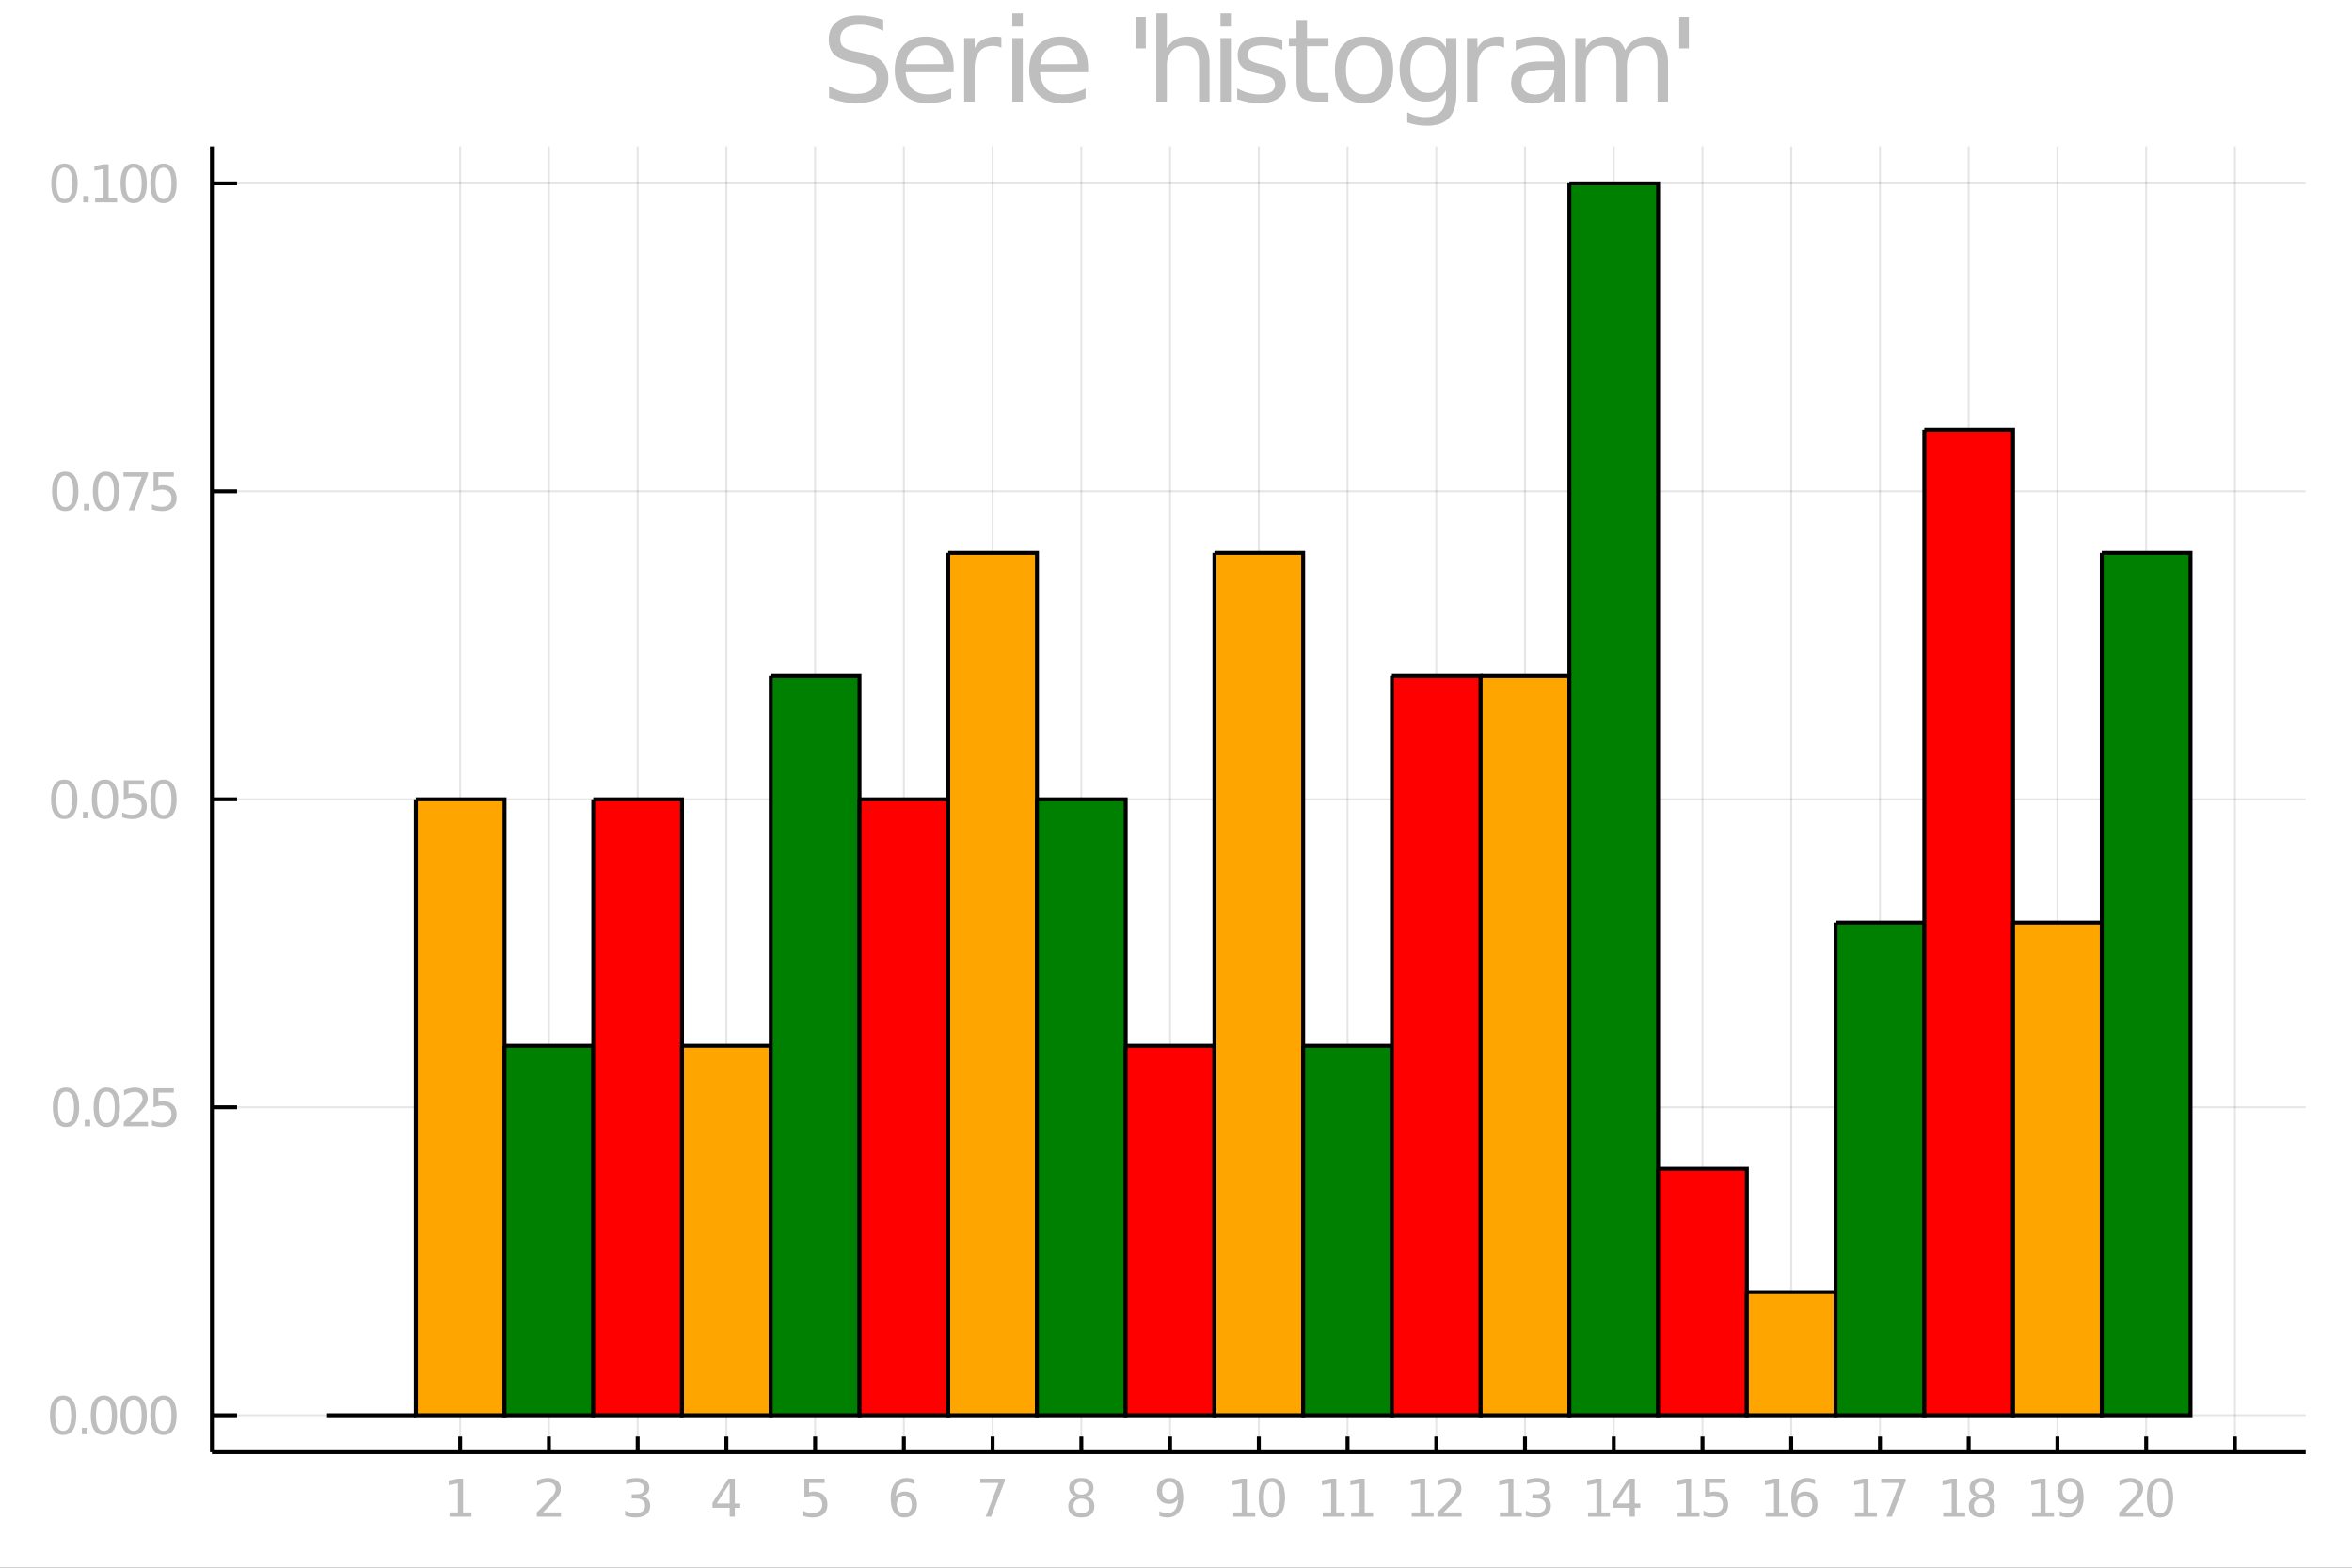
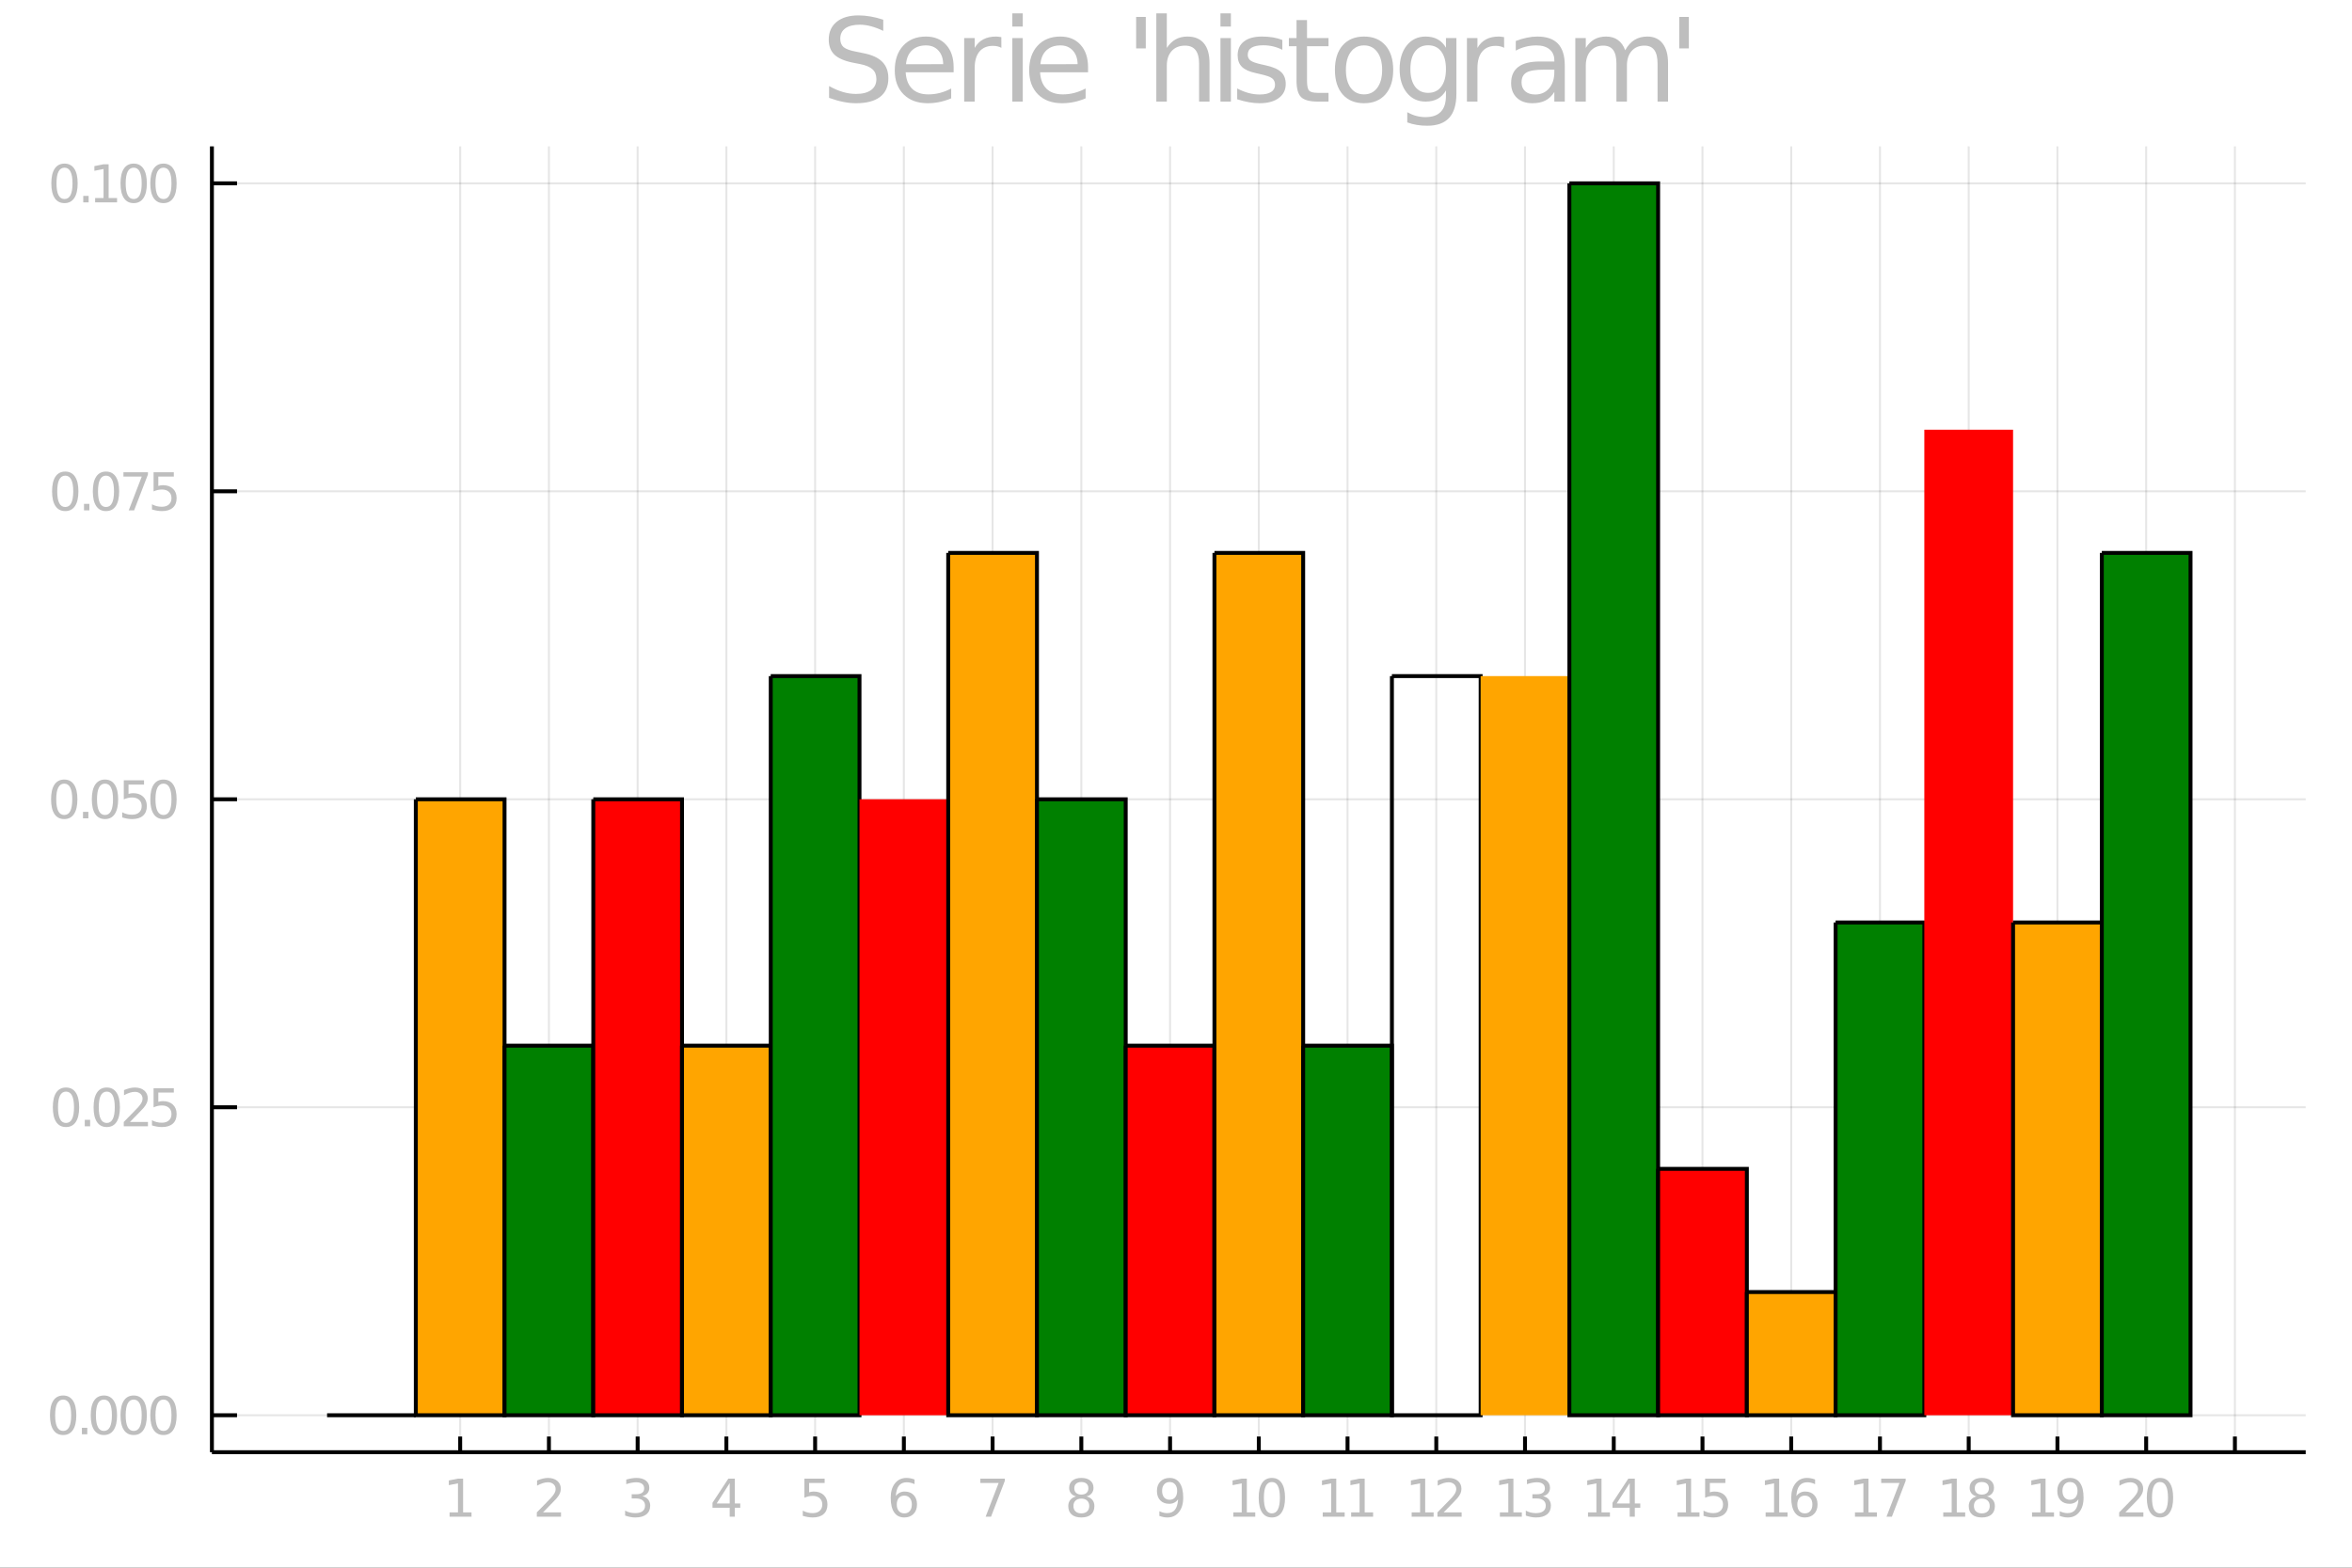
<svg xmlns="http://www.w3.org/2000/svg" width="600" height="400" viewBox="0 0 2400 1600">
  <rect x="0" y="0" width="2400" height="1600" fill="#333333" stroke="none" />
  <defs>
    <clipPath id="clip210">
      <rect x="0" y="0" width="2400" height="1600" />
    </clipPath>
  </defs>
  <path clip-path="url(#clip210)" d=" M0 1600 L2400 1600 L2400 0 L0 0  Z   " fill="#ffffff" fill-rule="evenodd" fill-opacity="1" />
  <defs>
    <clipPath id="clip211">
      <rect x="480" y="0" width="1681" height="1600" />
    </clipPath>
  </defs>
  <path clip-path="url(#clip210)" d=" M216.236 1482.13 L2352.76 1482.13 L2352.76 149.392 L216.236 149.392  Z   " fill="#ffffff" fill-rule="evenodd" fill-opacity="1" />
  <defs>
    <clipPath id="clip212">
      <rect x="216" y="149" width="2138" height="1334" />
    </clipPath>
  </defs>
  <polyline clip-path="url(#clip212)" style="stroke:#000000; stroke-width:2; stroke-opacity:0.1; fill:none" points="   469.57,1482.13 469.57,149.392    " />
  <polyline clip-path="url(#clip212)" style="stroke:#000000; stroke-width:2; stroke-opacity:0.1; fill:none" points="   560.117,1482.13 560.117,149.392    " />
  <polyline clip-path="url(#clip212)" style="stroke:#000000; stroke-width:2; stroke-opacity:0.1; fill:none" points="   650.664,1482.13 650.664,149.392    " />
  <polyline clip-path="url(#clip212)" style="stroke:#000000; stroke-width:2; stroke-opacity:0.1; fill:none" points="   741.212,1482.13 741.212,149.392    " />
  <polyline clip-path="url(#clip212)" style="stroke:#000000; stroke-width:2; stroke-opacity:0.1; fill:none" points="   831.759,1482.13 831.759,149.392    " />
  <polyline clip-path="url(#clip212)" style="stroke:#000000; stroke-width:2; stroke-opacity:0.1; fill:none" points="   922.307,1482.13 922.307,149.392    " />
  <polyline clip-path="url(#clip212)" style="stroke:#000000; stroke-width:2; stroke-opacity:0.1; fill:none" points="   1012.85,1482.13 1012.85,149.392    " />
  <polyline clip-path="url(#clip212)" style="stroke:#000000; stroke-width:2; stroke-opacity:0.1; fill:none" points="   1103.4,1482.13 1103.4,149.392    " />
  <polyline clip-path="url(#clip212)" style="stroke:#000000; stroke-width:2; stroke-opacity:0.1; fill:none" points="   1193.95,1482.13 1193.95,149.392    " />
  <polyline clip-path="url(#clip212)" style="stroke:#000000; stroke-width:2; stroke-opacity:0.1; fill:none" points="   1284.5,1482.13 1284.5,149.392    " />
  <polyline clip-path="url(#clip212)" style="stroke:#000000; stroke-width:2; stroke-opacity:0.1; fill:none" points="   1375.04,1482.13 1375.04,149.392    " />
  <polyline clip-path="url(#clip212)" style="stroke:#000000; stroke-width:2; stroke-opacity:0.1; fill:none" points="   1465.59,1482.13 1465.59,149.392    " />
  <polyline clip-path="url(#clip212)" style="stroke:#000000; stroke-width:2; stroke-opacity:0.1; fill:none" points="   1556.14,1482.13 1556.14,149.392    " />
  <polyline clip-path="url(#clip212)" style="stroke:#000000; stroke-width:2; stroke-opacity:0.1; fill:none" points="   1646.69,1482.13 1646.69,149.392    " />
  <polyline clip-path="url(#clip212)" style="stroke:#000000; stroke-width:2; stroke-opacity:0.1; fill:none" points="   1737.23,1482.13 1737.23,149.392    " />
  <polyline clip-path="url(#clip212)" style="stroke:#000000; stroke-width:2; stroke-opacity:0.1; fill:none" points="   1827.78,1482.13 1827.78,149.392    " />
  <polyline clip-path="url(#clip212)" style="stroke:#000000; stroke-width:2; stroke-opacity:0.1; fill:none" points="   1918.33,1482.13 1918.33,149.392    " />
  <polyline clip-path="url(#clip212)" style="stroke:#000000; stroke-width:2; stroke-opacity:0.1; fill:none" points="   2008.88,1482.13 2008.88,149.392    " />
  <polyline clip-path="url(#clip212)" style="stroke:#000000; stroke-width:2; stroke-opacity:0.1; fill:none" points="   2099.42,1482.13 2099.42,149.392    " />
  <polyline clip-path="url(#clip212)" style="stroke:#000000; stroke-width:2; stroke-opacity:0.1; fill:none" points="   2189.97,1482.13 2189.97,149.392    " />
  <polyline clip-path="url(#clip212)" style="stroke:#000000; stroke-width:2; stroke-opacity:0.1; fill:none" points="   2280.52,1482.13 2280.52,149.392    " />
  <polyline clip-path="url(#clip210)" style="stroke:#000000; stroke-width:4; stroke-opacity:1; fill:none" points="   216.236,1482.13 2352.76,1482.13    " />
  <polyline clip-path="url(#clip210)" style="stroke:#000000; stroke-width:4; stroke-opacity:1; fill:none" points="   469.57,1482.13 469.57,1466.14    " />
  <polyline clip-path="url(#clip210)" style="stroke:#000000; stroke-width:4; stroke-opacity:1; fill:none" points="   560.117,1482.13 560.117,1466.14    " />
  <polyline clip-path="url(#clip210)" style="stroke:#000000; stroke-width:4; stroke-opacity:1; fill:none" points="   650.664,1482.13 650.664,1466.14    " />
  <polyline clip-path="url(#clip210)" style="stroke:#000000; stroke-width:4; stroke-opacity:1; fill:none" points="   741.212,1482.13 741.212,1466.14    " />
  <polyline clip-path="url(#clip210)" style="stroke:#000000; stroke-width:4; stroke-opacity:1; fill:none" points="   831.759,1482.13 831.759,1466.14    " />
  <polyline clip-path="url(#clip210)" style="stroke:#000000; stroke-width:4; stroke-opacity:1; fill:none" points="   922.307,1482.13 922.307,1466.14    " />
  <polyline clip-path="url(#clip210)" style="stroke:#000000; stroke-width:4; stroke-opacity:1; fill:none" points="   1012.85,1482.13 1012.85,1466.14    " />
  <polyline clip-path="url(#clip210)" style="stroke:#000000; stroke-width:4; stroke-opacity:1; fill:none" points="   1103.4,1482.13 1103.4,1466.14    " />
  <polyline clip-path="url(#clip210)" style="stroke:#000000; stroke-width:4; stroke-opacity:1; fill:none" points="   1193.95,1482.13 1193.95,1466.14    " />
  <polyline clip-path="url(#clip210)" style="stroke:#000000; stroke-width:4; stroke-opacity:1; fill:none" points="   1284.5,1482.13 1284.5,1466.14    " />
  <polyline clip-path="url(#clip210)" style="stroke:#000000; stroke-width:4; stroke-opacity:1; fill:none" points="   1375.04,1482.13 1375.04,1466.14    " />
  <polyline clip-path="url(#clip210)" style="stroke:#000000; stroke-width:4; stroke-opacity:1; fill:none" points="   1465.59,1482.13 1465.59,1466.14    " />
  <polyline clip-path="url(#clip210)" style="stroke:#000000; stroke-width:4; stroke-opacity:1; fill:none" points="   1556.14,1482.13 1556.14,1466.14    " />
  <polyline clip-path="url(#clip210)" style="stroke:#000000; stroke-width:4; stroke-opacity:1; fill:none" points="   1646.69,1482.13 1646.69,1466.14    " />
  <polyline clip-path="url(#clip210)" style="stroke:#000000; stroke-width:4; stroke-opacity:1; fill:none" points="   1737.23,1482.13 1737.23,1466.14    " />
  <polyline clip-path="url(#clip210)" style="stroke:#000000; stroke-width:4; stroke-opacity:1; fill:none" points="   1827.78,1482.13 1827.78,1466.14    " />
  <polyline clip-path="url(#clip210)" style="stroke:#000000; stroke-width:4; stroke-opacity:1; fill:none" points="   1918.33,1482.13 1918.33,1466.14    " />
  <polyline clip-path="url(#clip210)" style="stroke:#000000; stroke-width:4; stroke-opacity:1; fill:none" points="   2008.88,1482.13 2008.88,1466.14    " />
  <polyline clip-path="url(#clip210)" style="stroke:#000000; stroke-width:4; stroke-opacity:1; fill:none" points="   2099.42,1482.13 2099.42,1466.14    " />
  <polyline clip-path="url(#clip210)" style="stroke:#000000; stroke-width:4; stroke-opacity:1; fill:none" points="   2189.97,1482.13 2189.97,1466.14    " />
  <polyline clip-path="url(#clip210)" style="stroke:#000000; stroke-width:4; stroke-opacity:1; fill:none" points="   2280.52,1482.13 2280.52,1466.14    " />
  <path clip-path="url(#clip210)" d="M 0 0 M458.749 1543.56 L467.343 1543.56 L467.343 1513.9 L457.994 1515.77 L457.994 1510.98 L467.291 1509.1 L472.551 1509.1 L472.551 1543.56 L481.145 1543.56 L481.145 1547.98 L458.749 1547.98 L458.749 1543.56 Z" fill="#bebebe" fill-rule="evenodd" fill-opacity="1" />
  <path clip-path="url(#clip210)" d="M 0 0 M554.101 1543.56 L572.461 1543.56 L572.461 1547.98 L547.773 1547.98 L547.773 1543.56 Q550.768 1540.46 555.924 1535.25 Q561.107 1530.02 562.435 1528.5 Q564.961 1525.67 565.95 1523.71 Q566.966 1521.73 566.966 1519.83 Q566.966 1516.73 564.778 1514.78 Q562.617 1512.83 559.127 1512.83 Q556.654 1512.83 553.893 1513.69 Q551.159 1514.55 548.034 1516.29 L548.034 1510.98 Q551.211 1509.7 553.971 1509.05 Q556.732 1508.4 559.023 1508.4 Q565.065 1508.4 568.659 1511.42 Q572.252 1514.44 572.252 1519.49 Q572.252 1521.89 571.341 1524.05 Q570.456 1526.19 568.086 1529.1 Q567.435 1529.86 563.945 1533.48 Q560.456 1537.07 554.101 1543.56 Z" fill="#bebebe" fill-rule="evenodd" fill-opacity="1" />
  <path clip-path="url(#clip210)" d="M 0 0 M655.443 1527.02 Q659.219 1527.83 661.328 1530.38 Q663.464 1532.93 663.464 1536.68 Q663.464 1542.44 659.506 1545.59 Q655.547 1548.74 648.256 1548.74 Q645.808 1548.74 643.204 1548.24 Q640.625 1547.78 637.865 1546.81 L637.865 1541.73 Q640.053 1543.01 642.657 1543.66 Q645.261 1544.31 648.099 1544.31 Q653.047 1544.31 655.625 1542.36 Q658.229 1540.41 658.229 1536.68 Q658.229 1533.24 655.808 1531.32 Q653.412 1529.36 649.115 1529.36 L644.584 1529.36 L644.584 1525.04 L649.323 1525.04 Q653.203 1525.04 655.261 1523.5 Q657.318 1521.94 657.318 1519.03 Q657.318 1516.03 655.183 1514.44 Q653.073 1512.83 649.115 1512.83 Q646.954 1512.83 644.48 1513.3 Q642.006 1513.77 639.037 1514.75 L639.037 1510.07 Q642.032 1509.23 644.636 1508.82 Q647.266 1508.4 649.584 1508.4 Q655.573 1508.4 659.063 1511.14 Q662.552 1513.84 662.552 1518.48 Q662.552 1521.71 660.703 1523.95 Q658.854 1526.16 655.443 1527.02 Z" fill="#bebebe" fill-rule="evenodd" fill-opacity="1" />
  <path clip-path="url(#clip210)" d="M 0 0 M744.597 1513.69 L731.316 1534.44 L744.597 1534.44 L744.597 1513.69 M743.217 1509.1 L749.832 1509.1 L749.832 1534.44 L755.378 1534.44 L755.378 1538.82 L749.832 1538.82 L749.832 1547.98 L744.597 1547.98 L744.597 1538.82 L727.045 1538.82 L727.045 1533.74 L743.217 1509.1 Z" fill="#bebebe" fill-rule="evenodd" fill-opacity="1" />
  <path clip-path="url(#clip210)" d="M 0 0 M820.822 1509.1 L841.473 1509.1 L841.473 1513.53 L825.639 1513.53 L825.639 1523.06 Q826.785 1522.67 827.931 1522.49 Q829.077 1522.28 830.223 1522.28 Q836.733 1522.28 840.535 1525.85 Q844.337 1529.42 844.337 1535.51 Q844.337 1541.79 840.431 1545.28 Q836.525 1548.74 829.415 1548.74 Q826.968 1548.74 824.415 1548.32 Q821.889 1547.91 819.181 1547.07 L819.181 1541.79 Q821.525 1543.06 824.025 1543.69 Q826.525 1544.31 829.311 1544.31 Q833.816 1544.31 836.447 1541.94 Q839.077 1539.57 839.077 1535.51 Q839.077 1531.45 836.447 1529.08 Q833.816 1526.71 829.311 1526.71 Q827.202 1526.71 825.093 1527.18 Q823.009 1527.65 820.822 1528.64 L820.822 1509.1 Z" fill="#bebebe" fill-rule="evenodd" fill-opacity="1" />
  <path clip-path="url(#clip210)" d="M 0 0 M922.762 1526.45 Q919.221 1526.45 917.137 1528.87 Q915.08 1531.29 915.08 1535.51 Q915.08 1539.7 917.137 1542.15 Q919.221 1544.57 922.762 1544.57 Q926.304 1544.57 928.361 1542.15 Q930.445 1539.7 930.445 1535.51 Q930.445 1531.29 928.361 1528.87 Q926.304 1526.45 922.762 1526.45 M933.205 1509.96 L933.205 1514.75 Q931.226 1513.82 929.195 1513.32 Q927.189 1512.83 925.21 1512.83 Q920.002 1512.83 917.241 1516.34 Q914.507 1519.86 914.116 1526.97 Q915.653 1524.7 917.971 1523.5 Q920.288 1522.28 923.075 1522.28 Q928.934 1522.28 932.32 1525.85 Q935.731 1529.39 935.731 1535.51 Q935.731 1541.5 932.189 1545.12 Q928.648 1548.74 922.762 1548.74 Q916.018 1548.74 912.45 1543.58 Q908.882 1538.4 908.882 1528.58 Q908.882 1519.36 913.257 1513.9 Q917.632 1508.4 925.002 1508.4 Q926.981 1508.4 928.986 1508.79 Q931.017 1509.18 933.205 1509.96 Z" fill="#bebebe" fill-rule="evenodd" fill-opacity="1" />
  <path clip-path="url(#clip210)" d="M 0 0 M1000.35 1509.1 L1025.35 1509.1 L1025.35 1511.34 L1011.24 1547.98 L1005.74 1547.98 L1019.03 1513.53 L1000.35 1513.53 L1000.35 1509.1 Z" fill="#bebebe" fill-rule="evenodd" fill-opacity="1" />
  <path clip-path="url(#clip210)" d="M 0 0 M1103.4 1529.52 Q1099.65 1529.52 1097.49 1531.53 Q1095.35 1533.53 1095.35 1537.05 Q1095.35 1540.56 1097.49 1542.57 Q1099.65 1544.57 1103.4 1544.57 Q1107.15 1544.57 1109.31 1542.57 Q1111.47 1540.54 1111.47 1537.05 Q1111.47 1533.53 1109.31 1531.53 Q1107.18 1529.52 1103.4 1529.52 M1098.14 1527.28 Q1094.76 1526.45 1092.85 1524.13 Q1090.98 1521.81 1090.98 1518.48 Q1090.98 1513.82 1094.29 1511.11 Q1097.62 1508.4 1103.4 1508.4 Q1109.21 1508.4 1112.52 1511.11 Q1115.82 1513.82 1115.82 1518.48 Q1115.82 1521.81 1113.92 1524.13 Q1112.05 1526.45 1108.69 1527.28 Q1112.49 1528.17 1114.6 1530.74 Q1116.73 1533.32 1116.73 1537.05 Q1116.73 1542.7 1113.27 1545.72 Q1109.83 1548.74 1103.4 1548.74 Q1096.97 1548.74 1093.51 1545.72 Q1090.07 1542.7 1090.07 1537.05 Q1090.07 1533.32 1092.2 1530.74 Q1094.34 1528.17 1098.14 1527.28 M1096.21 1518.97 Q1096.21 1521.99 1098.09 1523.69 Q1099.99 1525.38 1103.4 1525.38 Q1106.79 1525.38 1108.69 1523.69 Q1110.61 1521.99 1110.61 1518.97 Q1110.61 1515.95 1108.69 1514.26 Q1106.79 1512.57 1103.4 1512.57 Q1099.99 1512.57 1098.09 1514.26 Q1096.21 1515.95 1096.21 1518.97 Z" fill="#bebebe" fill-rule="evenodd" fill-opacity="1" />
  <path clip-path="url(#clip210)" d="M 0 0 M1183.04 1547.18 L1183.04 1542.38 Q1185.02 1543.32 1187.05 1543.82 Q1189.08 1544.31 1191.03 1544.31 Q1196.24 1544.31 1198.97 1540.82 Q1201.74 1537.31 1202.13 1530.17 Q1200.62 1532.41 1198.3 1533.61 Q1195.98 1534.81 1193.17 1534.81 Q1187.33 1534.81 1183.92 1531.29 Q1180.54 1527.75 1180.54 1521.63 Q1180.54 1515.64 1184.08 1512.02 Q1187.62 1508.4 1193.51 1508.4 Q1200.25 1508.4 1203.79 1513.58 Q1207.36 1518.74 1207.36 1528.58 Q1207.36 1537.78 1202.99 1543.27 Q1198.64 1548.74 1191.27 1548.74 Q1189.29 1548.74 1187.26 1548.35 Q1185.22 1547.96 1183.04 1547.18 M1193.51 1530.69 Q1197.05 1530.69 1199.1 1528.27 Q1201.19 1525.85 1201.19 1521.63 Q1201.19 1517.44 1199.1 1515.02 Q1197.05 1512.57 1193.51 1512.57 Q1189.96 1512.57 1187.88 1515.02 Q1185.82 1517.44 1185.82 1521.63 Q1185.82 1525.85 1187.88 1528.27 Q1189.96 1530.69 1193.51 1530.69 Z" fill="#bebebe" fill-rule="evenodd" fill-opacity="1" />
  <path clip-path="url(#clip210)" d="M 0 0 M1258.48 1543.56 L1267.07 1543.56 L1267.07 1513.9 L1257.73 1515.77 L1257.73 1510.98 L1267.02 1509.1 L1272.28 1509.1 L1272.28 1543.56 L1280.88 1543.56 L1280.88 1547.98 L1258.48 1547.98 L1258.48 1543.56 Z" fill="#bebebe" fill-rule="evenodd" fill-opacity="1" />
  <path clip-path="url(#clip210)" d="M 0 0 M1297.83 1512.57 Q1293.77 1512.57 1291.71 1516.58 Q1289.68 1520.56 1289.68 1528.58 Q1289.68 1536.58 1291.71 1540.59 Q1293.77 1544.57 1297.83 1544.57 Q1301.92 1544.57 1303.95 1540.59 Q1306.01 1536.58 1306.01 1528.58 Q1306.01 1520.56 1303.95 1516.58 Q1301.92 1512.57 1297.83 1512.57 M1297.83 1508.4 Q1304.37 1508.4 1307.8 1513.58 Q1311.27 1518.74 1311.27 1528.58 Q1311.27 1538.4 1307.8 1543.58 Q1304.37 1548.74 1297.83 1548.74 Q1291.29 1548.74 1287.83 1543.58 Q1284.39 1538.4 1284.39 1528.58 Q1284.39 1518.74 1287.83 1513.58 Q1291.29 1508.4 1297.83 1508.4 Z" fill="#bebebe" fill-rule="evenodd" fill-opacity="1" />
  <path clip-path="url(#clip210)" d="M 0 0 M1349.72 1543.56 L1358.31 1543.56 L1358.31 1513.9 L1348.96 1515.77 L1348.96 1510.98 L1358.26 1509.1 L1363.52 1509.1 L1363.52 1543.56 L1372.11 1543.56 L1372.11 1547.98 L1349.72 1547.98 L1349.72 1543.56 Z" fill="#bebebe" fill-rule="evenodd" fill-opacity="1" />
  <path clip-path="url(#clip210)" d="M 0 0 M1378.73 1543.56 L1387.32 1543.56 L1387.32 1513.9 L1377.97 1515.77 L1377.97 1510.98 L1387.27 1509.1 L1392.53 1509.1 L1392.53 1543.56 L1401.12 1543.56 L1401.12 1547.98 L1378.73 1547.98 L1378.73 1543.56 Z" fill="#bebebe" fill-rule="evenodd" fill-opacity="1" />
  <path clip-path="url(#clip210)" d="M 0 0 M1440.47 1543.56 L1449.07 1543.56 L1449.07 1513.9 L1439.72 1515.77 L1439.72 1510.98 L1449.02 1509.1 L1454.28 1509.1 L1454.28 1543.56 L1462.87 1543.56 L1462.87 1547.98 L1440.47 1547.98 L1440.47 1543.56 Z" fill="#bebebe" fill-rule="evenodd" fill-opacity="1" />
  <path clip-path="url(#clip210)" d="M 0 0 M1473.1 1543.56 L1491.46 1543.56 L1491.46 1547.98 L1466.78 1547.98 L1466.78 1543.56 Q1469.77 1540.46 1474.93 1535.25 Q1480.11 1530.02 1481.44 1528.5 Q1483.96 1525.67 1484.95 1523.71 Q1485.97 1521.73 1485.97 1519.83 Q1485.97 1516.73 1483.78 1514.78 Q1481.62 1512.83 1478.13 1512.83 Q1475.66 1512.83 1472.9 1513.69 Q1470.16 1514.55 1467.04 1516.29 L1467.04 1510.98 Q1470.21 1509.7 1472.97 1509.05 Q1475.73 1508.4 1478.03 1508.4 Q1484.07 1508.4 1487.66 1511.42 Q1491.25 1514.44 1491.25 1519.49 Q1491.25 1521.89 1490.34 1524.05 Q1489.46 1526.19 1487.09 1529.1 Q1486.44 1529.86 1482.95 1533.48 Q1479.46 1537.07 1473.1 1543.56 Z" fill="#bebebe" fill-rule="evenodd" fill-opacity="1" />
  <path clip-path="url(#clip210)" d="M 0 0 M1530.49 1543.56 L1539.08 1543.56 L1539.08 1513.9 L1529.73 1515.77 L1529.73 1510.98 L1539.03 1509.1 L1544.29 1509.1 L1544.29 1543.56 L1552.88 1543.56 L1552.88 1547.98 L1530.49 1547.98 L1530.49 1543.56 Z" fill="#bebebe" fill-rule="evenodd" fill-opacity="1" />
  <path clip-path="url(#clip210)" d="M 0 0 M1574.52 1527.02 Q1578.3 1527.83 1580.41 1530.38 Q1582.54 1532.93 1582.54 1536.68 Q1582.54 1542.44 1578.59 1545.59 Q1574.63 1548.74 1567.34 1548.74 Q1564.89 1548.74 1562.28 1548.24 Q1559.71 1547.78 1556.95 1546.81 L1556.95 1541.73 Q1559.13 1543.01 1561.74 1543.66 Q1564.34 1544.31 1567.18 1544.31 Q1572.13 1544.31 1574.71 1542.36 Q1577.31 1540.41 1577.31 1536.68 Q1577.31 1533.24 1574.89 1531.32 Q1572.49 1529.36 1568.2 1529.36 L1563.66 1529.36 L1563.66 1525.04 L1568.4 1525.04 Q1572.28 1525.04 1574.34 1523.5 Q1576.4 1521.94 1576.4 1519.03 Q1576.4 1516.03 1574.26 1514.44 Q1572.15 1512.83 1568.2 1512.83 Q1566.03 1512.83 1563.56 1513.3 Q1561.09 1513.77 1558.12 1514.75 L1558.12 1510.07 Q1561.11 1509.23 1563.72 1508.82 Q1566.35 1508.4 1568.66 1508.4 Q1574.65 1508.4 1578.14 1511.14 Q1581.63 1513.84 1581.63 1518.48 Q1581.63 1521.71 1579.78 1523.95 Q1577.93 1526.16 1574.52 1527.02 Z" fill="#bebebe" fill-rule="evenodd" fill-opacity="1" />
  <path clip-path="url(#clip210)" d="M 0 0 M1620.4 1543.56 L1628.99 1543.56 L1628.99 1513.9 L1619.64 1515.77 L1619.64 1510.98 L1628.94 1509.1 L1634.2 1509.1 L1634.2 1543.56 L1642.79 1543.56 L1642.79 1547.98 L1620.4 1547.98 L1620.4 1543.56 Z" fill="#bebebe" fill-rule="evenodd" fill-opacity="1" />
  <path clip-path="url(#clip210)" d="M 0 0 M1662.95 1513.69 L1649.67 1534.44 L1662.95 1534.44 L1662.95 1513.69 M1661.57 1509.1 L1668.18 1509.1 L1668.18 1534.44 L1673.73 1534.44 L1673.73 1538.82 L1668.18 1538.82 L1668.18 1547.98 L1662.95 1547.98 L1662.95 1538.82 L1645.4 1538.82 L1645.4 1533.74 L1661.57 1509.1 Z" fill="#bebebe" fill-rule="evenodd" fill-opacity="1" />
  <path clip-path="url(#clip210)" d="M 0 0 M1711.78 1543.56 L1720.37 1543.56 L1720.37 1513.9 L1711.02 1515.77 L1711.02 1510.98 L1720.32 1509.1 L1725.58 1509.1 L1725.58 1543.56 L1734.17 1543.56 L1734.17 1547.98 L1711.78 1547.98 L1711.78 1543.56 Z" fill="#bebebe" fill-rule="evenodd" fill-opacity="1" />
  <path clip-path="url(#clip210)" d="M 0 0 M1739.93 1509.1 L1760.58 1509.1 L1760.58 1513.53 L1744.75 1513.53 L1744.75 1523.06 Q1745.89 1522.67 1747.04 1522.49 Q1748.18 1522.28 1749.33 1522.28 Q1755.84 1522.28 1759.64 1525.85 Q1763.44 1529.42 1763.44 1535.51 Q1763.44 1541.79 1759.54 1545.28 Q1755.63 1548.74 1748.52 1548.74 Q1746.07 1548.74 1743.52 1548.32 Q1741 1547.91 1738.29 1547.07 L1738.29 1541.79 Q1740.63 1543.06 1743.13 1543.69 Q1745.63 1544.31 1748.42 1544.31 Q1752.92 1544.31 1755.55 1541.94 Q1758.18 1539.57 1758.18 1535.51 Q1758.18 1531.45 1755.55 1529.08 Q1752.92 1526.71 1748.42 1526.71 Q1746.31 1526.71 1744.2 1527.18 Q1742.12 1527.65 1739.93 1528.64 L1739.93 1509.1 Z" fill="#bebebe" fill-rule="evenodd" fill-opacity="1" />
  <path clip-path="url(#clip210)" d="M 0 0 M1801.67 1543.56 L1810.27 1543.56 L1810.27 1513.9 L1800.92 1515.77 L1800.92 1510.98 L1810.22 1509.1 L1815.48 1509.1 L1815.48 1543.56 L1824.07 1543.56 L1824.07 1547.98 L1801.67 1547.98 L1801.67 1543.56 Z" fill="#bebebe" fill-rule="evenodd" fill-opacity="1" />
  <path clip-path="url(#clip210)" d="M 0 0 M1841.67 1526.45 Q1838.13 1526.45 1836.05 1528.87 Q1833.99 1531.29 1833.99 1535.51 Q1833.99 1539.7 1836.05 1542.15 Q1838.13 1544.57 1841.67 1544.57 Q1845.22 1544.57 1847.27 1542.15 Q1849.36 1539.7 1849.36 1535.51 Q1849.36 1531.29 1847.27 1528.87 Q1845.22 1526.45 1841.67 1526.45 M1852.12 1509.96 L1852.12 1514.75 Q1850.14 1513.82 1848.11 1513.32 Q1846.1 1512.83 1844.12 1512.83 Q1838.91 1512.83 1836.15 1516.34 Q1833.42 1519.86 1833.03 1526.97 Q1834.56 1524.7 1836.88 1523.5 Q1839.2 1522.28 1841.99 1522.28 Q1847.85 1522.28 1851.23 1525.85 Q1854.64 1529.39 1854.64 1535.51 Q1854.64 1541.5 1851.1 1545.12 Q1847.56 1548.74 1841.67 1548.74 Q1834.93 1548.74 1831.36 1543.58 Q1827.79 1538.4 1827.79 1528.58 Q1827.79 1519.36 1832.17 1513.9 Q1836.54 1508.4 1843.91 1508.4 Q1845.89 1508.4 1847.9 1508.79 Q1849.93 1509.18 1852.12 1509.96 Z" fill="#bebebe" fill-rule="evenodd" fill-opacity="1" />
  <path clip-path="url(#clip210)" d="M 0 0 M1892.82 1543.56 L1901.41 1543.56 L1901.41 1513.9 L1892.06 1515.77 L1892.06 1510.98 L1901.36 1509.1 L1906.62 1509.1 L1906.62 1543.56 L1915.22 1543.56 L1915.22 1547.98 L1892.82 1547.98 L1892.82 1543.56 Z" fill="#bebebe" fill-rule="evenodd" fill-opacity="1" />
  <path clip-path="url(#clip210)" d="M 0 0 M1919.59 1509.1 L1944.59 1509.1 L1944.59 1511.34 L1930.48 1547.98 L1924.98 1547.98 L1938.26 1513.53 L1919.59 1513.53 L1919.59 1509.1 Z" fill="#bebebe" fill-rule="evenodd" fill-opacity="1" />
  <path clip-path="url(#clip210)" d="M 0 0 M1982.91 1543.56 L1991.51 1543.56 L1991.51 1513.9 L1982.16 1515.77 L1982.16 1510.98 L1991.45 1509.1 L1996.71 1509.1 L1996.71 1543.56 L2005.31 1543.56 L2005.31 1547.98 L1982.91 1547.98 L1982.91 1543.56 Z" fill="#bebebe" fill-rule="evenodd" fill-opacity="1" />
  <path clip-path="url(#clip210)" d="M 0 0 M2022.26 1529.52 Q2018.51 1529.52 2016.35 1531.53 Q2014.21 1533.53 2014.21 1537.05 Q2014.21 1540.56 2016.35 1542.57 Q2018.51 1544.57 2022.26 1544.57 Q2026.01 1544.57 2028.17 1542.57 Q2030.33 1540.54 2030.33 1537.05 Q2030.33 1533.53 2028.17 1531.53 Q2026.04 1529.52 2022.26 1529.52 M2017 1527.28 Q2013.61 1526.45 2011.71 1524.13 Q2009.84 1521.81 2009.84 1518.48 Q2009.84 1513.82 2013.15 1511.11 Q2016.48 1508.4 2022.26 1508.4 Q2028.07 1508.4 2031.37 1511.11 Q2034.68 1513.82 2034.68 1518.48 Q2034.68 1521.81 2032.78 1524.13 Q2030.91 1526.45 2027.55 1527.28 Q2031.35 1528.17 2033.46 1530.74 Q2035.59 1533.32 2035.59 1537.05 Q2035.59 1542.7 2032.13 1545.72 Q2028.69 1548.74 2022.26 1548.74 Q2015.83 1548.74 2012.36 1545.72 Q2008.93 1542.7 2008.93 1537.05 Q2008.93 1533.32 2011.06 1530.74 Q2013.2 1528.17 2017 1527.28 M2015.07 1518.97 Q2015.07 1521.99 2016.95 1523.69 Q2018.85 1525.38 2022.26 1525.38 Q2025.65 1525.38 2027.55 1523.69 Q2029.47 1521.99 2029.47 1518.97 Q2029.47 1515.95 2027.55 1514.26 Q2025.65 1512.57 2022.26 1512.57 Q2018.85 1512.57 2016.95 1514.26 Q2015.07 1515.95 2015.07 1518.97 Z" fill="#bebebe" fill-rule="evenodd" fill-opacity="1" />
  <path clip-path="url(#clip210)" d="M 0 0 M2073.51 1543.56 L2082.1 1543.56 L2082.1 1513.9 L2072.76 1515.77 L2072.76 1510.98 L2082.05 1509.1 L2087.31 1509.1 L2087.31 1543.56 L2095.91 1543.56 L2095.91 1547.98 L2073.51 1547.98 L2073.51 1543.56 Z" fill="#bebebe" fill-rule="evenodd" fill-opacity="1" />
  <path clip-path="url(#clip210)" d="M 0 0 M2101.77 1547.18 L2101.77 1542.38 Q2103.75 1543.32 2105.78 1543.82 Q2107.81 1544.31 2109.76 1544.31 Q2114.97 1544.31 2117.7 1540.82 Q2120.46 1537.31 2120.85 1530.17 Q2119.34 1532.41 2117.03 1533.61 Q2114.71 1534.81 2111.9 1534.81 Q2106.06 1534.81 2102.65 1531.29 Q2099.27 1527.75 2099.27 1521.63 Q2099.27 1515.64 2102.81 1512.02 Q2106.35 1508.4 2112.23 1508.4 Q2118.98 1508.4 2122.52 1513.58 Q2126.09 1518.74 2126.09 1528.58 Q2126.09 1537.78 2121.71 1543.27 Q2117.37 1548.74 2110 1548.74 Q2108.02 1548.74 2105.98 1548.35 Q2103.95 1547.96 2101.77 1547.18 M2112.23 1530.69 Q2115.78 1530.69 2117.83 1528.27 Q2119.92 1525.85 2119.92 1521.63 Q2119.92 1517.44 2117.83 1515.02 Q2115.78 1512.57 2112.23 1512.57 Q2108.69 1512.57 2106.61 1515.02 Q2104.55 1517.44 2104.55 1521.63 Q2104.55 1525.85 2106.61 1528.27 Q2108.69 1530.69 2112.23 1530.69 Z" fill="#bebebe" fill-rule="evenodd" fill-opacity="1" />
  <path clip-path="url(#clip210)" d="M 0 0 M2168.76 1543.56 L2187.12 1543.56 L2187.12 1547.98 L2162.43 1547.98 L2162.43 1543.56 Q2165.43 1540.46 2170.58 1535.25 Q2175.76 1530.02 2177.09 1528.5 Q2179.62 1525.67 2180.61 1523.71 Q2181.62 1521.73 2181.62 1519.83 Q2181.62 1516.73 2179.44 1514.78 Q2177.27 1512.83 2173.79 1512.83 Q2171.31 1512.83 2168.55 1513.69 Q2165.82 1514.55 2162.69 1516.29 L2162.69 1510.98 Q2165.87 1509.7 2168.63 1509.05 Q2171.39 1508.4 2173.68 1508.4 Q2179.72 1508.4 2183.32 1511.42 Q2186.91 1514.44 2186.91 1519.49 Q2186.91 1521.89 2186 1524.05 Q2185.11 1526.19 2182.74 1529.1 Q2182.09 1529.86 2178.6 1533.48 Q2175.11 1537.07 2168.76 1543.56 Z" fill="#bebebe" fill-rule="evenodd" fill-opacity="1" />
  <path clip-path="url(#clip210)" d="M 0 0 M2204.07 1512.57 Q2200.01 1512.57 2197.95 1516.58 Q2195.92 1520.56 2195.92 1528.58 Q2195.92 1536.58 2197.95 1540.59 Q2200.01 1544.57 2204.07 1544.57 Q2208.16 1544.57 2210.19 1540.59 Q2212.25 1536.58 2212.25 1528.58 Q2212.25 1520.56 2210.19 1516.58 Q2208.16 1512.57 2204.07 1512.57 M2204.07 1508.4 Q2210.61 1508.4 2214.05 1513.58 Q2217.51 1518.74 2217.51 1528.58 Q2217.51 1538.4 2214.05 1543.58 Q2210.61 1548.74 2204.07 1548.74 Q2197.53 1548.74 2194.07 1543.58 Q2190.63 1538.4 2190.63 1528.58 Q2190.63 1518.74 2194.07 1513.58 Q2197.53 1508.4 2204.07 1508.4 Z" fill="#bebebe" fill-rule="evenodd" fill-opacity="1" />
  <polyline clip-path="url(#clip212)" style="stroke:#000000; stroke-width:2; stroke-opacity:0.1; fill:none" points="   216.236,1444.41 2352.76,1444.41    " />
  <polyline clip-path="url(#clip212)" style="stroke:#000000; stroke-width:2; stroke-opacity:0.1; fill:none" points="   216.236,1130.08 2352.76,1130.08    " />
  <polyline clip-path="url(#clip212)" style="stroke:#000000; stroke-width:2; stroke-opacity:0.1; fill:none" points="   216.236,815.76 2352.76,815.76    " />
  <polyline clip-path="url(#clip212)" style="stroke:#000000; stroke-width:2; stroke-opacity:0.1; fill:none" points="   216.236,501.436 2352.76,501.436    " />
  <polyline clip-path="url(#clip212)" style="stroke:#000000; stroke-width:2; stroke-opacity:0.1; fill:none" points="   216.236,187.111 2352.76,187.111    " />
  <polyline clip-path="url(#clip210)" style="stroke:#000000; stroke-width:4; stroke-opacity:1; fill:none" points="   216.236,1482.13 216.236,149.392    " />
  <polyline clip-path="url(#clip210)" style="stroke:#000000; stroke-width:4; stroke-opacity:1; fill:none" points="   216.236,1444.41 241.874,1444.41    " />
  <polyline clip-path="url(#clip210)" style="stroke:#000000; stroke-width:4; stroke-opacity:1; fill:none" points="   216.236,1130.08 241.874,1130.08    " />
  <polyline clip-path="url(#clip210)" style="stroke:#000000; stroke-width:4; stroke-opacity:1; fill:none" points="   216.236,815.76 241.874,815.76    " />
  <polyline clip-path="url(#clip210)" style="stroke:#000000; stroke-width:4; stroke-opacity:1; fill:none" points="   216.236,501.436 241.874,501.436    " />
  <polyline clip-path="url(#clip210)" style="stroke:#000000; stroke-width:4; stroke-opacity:1; fill:none" points="   216.236,187.111 241.874,187.111    " />
  <path clip-path="url(#clip210)" d="M 0 0 M64.43 1428.43 Q60.367 1428.43 58.31 1432.44 Q56.279 1436.43 56.279 1444.45 Q56.279 1452.44 58.31 1456.45 Q60.367 1460.44 64.43 1460.44 Q68.518 1460.44 70.549 1456.45 Q72.607 1452.44 72.607 1444.45 Q72.607 1436.43 70.549 1432.44 Q68.518 1428.43 64.43 1428.43 M64.43 1424.27 Q70.966 1424.27 74.403 1429.45 Q77.867 1434.6 77.867 1444.45 Q77.867 1454.27 74.403 1459.45 Q70.966 1464.6 64.43 1464.6 Q57.893 1464.6 54.43 1459.45 Q50.992 1454.27 50.992 1444.45 Q50.992 1434.6 54.43 1429.45 Q57.893 1424.27 64.43 1424.27 Z" fill="#bebebe" fill-rule="evenodd" fill-opacity="1" />
  <path clip-path="url(#clip210)" d="M 0 0 M83.57 1457.23 L89.065 1457.23 L89.065 1463.85 L83.57 1463.85 L83.57 1457.23 Z" fill="#bebebe" fill-rule="evenodd" fill-opacity="1" />
  <path clip-path="url(#clip210)" d="M 0 0 M106.018 1428.43 Q101.955 1428.43 99.898 1432.44 Q97.867 1436.43 97.867 1444.45 Q97.867 1452.44 99.898 1456.45 Q101.955 1460.44 106.018 1460.44 Q110.106 1460.44 112.138 1456.45 Q114.195 1452.44 114.195 1444.45 Q114.195 1436.43 112.138 1432.44 Q110.106 1428.43 106.018 1428.43 M106.018 1424.27 Q112.554 1424.27 115.992 1429.45 Q119.455 1434.6 119.455 1444.45 Q119.455 1454.27 115.992 1459.45 Q112.554 1464.6 106.018 1464.6 Q99.481 1464.6 96.018 1459.45 Q92.58 1454.27 92.58 1444.45 Q92.58 1434.6 96.018 1429.45 Q99.481 1424.27 106.018 1424.27 Z" fill="#bebebe" fill-rule="evenodd" fill-opacity="1" />
  <path clip-path="url(#clip210)" d="M 0 0 M136.408 1428.43 Q132.346 1428.43 130.289 1432.44 Q128.257 1436.43 128.257 1444.45 Q128.257 1452.44 130.289 1456.45 Q132.346 1460.44 136.408 1460.44 Q140.497 1460.44 142.528 1456.45 Q144.585 1452.44 144.585 1444.45 Q144.585 1436.43 142.528 1432.44 Q140.497 1428.43 136.408 1428.43 M136.408 1424.27 Q142.945 1424.27 146.382 1429.45 Q149.846 1434.6 149.846 1444.45 Q149.846 1454.27 146.382 1459.45 Q142.945 1464.6 136.408 1464.6 Q129.872 1464.6 126.408 1459.45 Q122.971 1454.27 122.971 1444.45 Q122.971 1434.6 126.408 1429.45 Q129.872 1424.27 136.408 1424.27 Z" fill="#bebebe" fill-rule="evenodd" fill-opacity="1" />
  <path clip-path="url(#clip210)" d="M 0 0 M166.799 1428.43 Q162.736 1428.43 160.679 1432.44 Q158.648 1436.43 158.648 1444.45 Q158.648 1452.44 160.679 1456.45 Q162.736 1460.44 166.799 1460.44 Q170.887 1460.44 172.919 1456.45 Q174.976 1452.44 174.976 1444.45 Q174.976 1436.43 172.919 1432.44 Q170.887 1428.43 166.799 1428.43 M166.799 1424.27 Q173.335 1424.27 176.773 1429.45 Q180.236 1434.6 180.236 1444.45 Q180.236 1454.27 176.773 1459.45 Q173.335 1464.6 166.799 1464.6 Q160.262 1464.6 156.799 1459.45 Q153.361 1454.27 153.361 1444.45 Q153.361 1434.6 156.799 1429.45 Q160.262 1424.27 166.799 1424.27 Z" fill="#bebebe" fill-rule="evenodd" fill-opacity="1" />
  <path clip-path="url(#clip210)" d="M 0 0 M67.346 1114.11 Q63.284 1114.11 61.226 1118.12 Q59.195 1122.1 59.195 1130.12 Q59.195 1138.12 61.226 1142.13 Q63.284 1146.11 67.346 1146.11 Q71.435 1146.11 73.466 1142.13 Q75.523 1138.12 75.523 1130.12 Q75.523 1122.1 73.466 1118.12 Q71.435 1114.11 67.346 1114.11 M67.346 1109.94 Q73.883 1109.94 77.32 1115.12 Q80.784 1120.28 80.784 1130.12 Q80.784 1139.94 77.32 1145.12 Q73.883 1150.28 67.346 1150.28 Q60.81 1150.28 57.346 1145.12 Q53.909 1139.94 53.909 1130.12 Q53.909 1120.28 57.346 1115.12 Q60.81 1109.94 67.346 1109.94 Z" fill="#bebebe" fill-rule="evenodd" fill-opacity="1" />
  <path clip-path="url(#clip210)" d="M 0 0 M86.487 1142.91 L91.981 1142.91 L91.981 1149.52 L86.487 1149.52 L86.487 1142.91 Z" fill="#bebebe" fill-rule="evenodd" fill-opacity="1" />
  <path clip-path="url(#clip210)" d="M 0 0 M108.935 1114.11 Q104.872 1114.11 102.815 1118.12 Q100.784 1122.1 100.784 1130.12 Q100.784 1138.12 102.815 1142.13 Q104.872 1146.11 108.935 1146.11 Q113.023 1146.11 115.054 1142.13 Q117.112 1138.12 117.112 1130.12 Q117.112 1122.1 115.054 1118.12 Q113.023 1114.11 108.935 1114.11 M108.935 1109.94 Q115.471 1109.94 118.908 1115.12 Q122.372 1120.28 122.372 1130.12 Q122.372 1139.94 118.908 1145.12 Q115.471 1150.28 108.935 1150.28 Q102.398 1150.28 98.935 1145.12 Q95.497 1139.94 95.497 1130.12 Q95.497 1120.28 98.935 1115.12 Q102.398 1109.94 108.935 1109.94 Z" fill="#bebebe" fill-rule="evenodd" fill-opacity="1" />
  <path clip-path="url(#clip210)" d="M 0 0 M132.606 1145.1 L150.966 1145.1 L150.966 1149.52 L126.278 1149.52 L126.278 1145.1 Q129.273 1142 134.429 1136.79 Q139.611 1131.56 140.94 1130.05 Q143.466 1127.21 144.455 1125.25 Q145.471 1123.27 145.471 1121.37 Q145.471 1118.27 143.283 1116.32 Q141.122 1114.37 137.632 1114.37 Q135.158 1114.37 132.398 1115.23 Q129.664 1116.09 126.539 1117.83 L126.539 1112.52 Q129.716 1111.24 132.476 1110.59 Q135.236 1109.94 137.528 1109.94 Q143.57 1109.94 147.163 1112.96 Q150.757 1115.98 150.757 1121.04 Q150.757 1123.43 149.846 1125.59 Q148.96 1127.73 146.591 1130.64 Q145.94 1131.4 142.45 1135.02 Q138.96 1138.61 132.606 1145.1 Z" fill="#bebebe" fill-rule="evenodd" fill-opacity="1" />
  <path clip-path="url(#clip210)" d="M 0 0 M156.721 1110.64 L177.372 1110.64 L177.372 1115.07 L161.538 1115.07 L161.538 1124.6 Q162.684 1124.21 163.83 1124.03 Q164.976 1123.82 166.122 1123.82 Q172.632 1123.82 176.434 1127.39 Q180.236 1130.96 180.236 1137.05 Q180.236 1143.33 176.33 1146.82 Q172.424 1150.28 165.314 1150.28 Q162.867 1150.28 160.314 1149.86 Q157.788 1149.45 155.08 1148.61 L155.08 1143.33 Q157.424 1144.6 159.924 1145.23 Q162.424 1145.85 165.21 1145.85 Q169.715 1145.85 172.346 1143.48 Q174.976 1141.11 174.976 1137.05 Q174.976 1132.99 172.346 1130.62 Q169.715 1128.25 165.21 1128.25 Q163.101 1128.25 160.992 1128.72 Q158.908 1129.19 156.721 1130.18 L156.721 1110.64 Z" fill="#bebebe" fill-rule="evenodd" fill-opacity="1" />
  <path clip-path="url(#clip210)" d="M 0 0 M65.549 799.784 Q61.487 799.784 59.43 803.794 Q57.398 807.778 57.398 815.799 Q57.398 823.794 59.43 827.804 Q61.487 831.789 65.549 831.789 Q69.638 831.789 71.669 827.804 Q73.726 823.794 73.726 815.799 Q73.726 807.778 71.669 803.794 Q69.638 799.784 65.549 799.784 M65.549 795.617 Q72.086 795.617 75.523 800.799 Q78.987 805.955 78.987 815.799 Q78.987 825.617 75.523 830.799 Q72.086 835.955 65.549 835.955 Q59.013 835.955 55.549 830.799 Q52.112 825.617 52.112 815.799 Q52.112 805.955 55.549 800.799 Q59.013 795.617 65.549 795.617 Z" fill="#bebebe" fill-rule="evenodd" fill-opacity="1" />
  <path clip-path="url(#clip210)" d="M 0 0 M84.69 828.585 L90.185 828.585 L90.185 835.2 L84.69 835.2 L84.69 828.585 Z" fill="#bebebe" fill-rule="evenodd" fill-opacity="1" />
  <path clip-path="url(#clip210)" d="M 0 0 M107.138 799.784 Q103.075 799.784 101.018 803.794 Q98.987 807.778 98.987 815.799 Q98.987 823.794 101.018 827.804 Q103.075 831.789 107.138 831.789 Q111.226 831.789 113.257 827.804 Q115.315 823.794 115.315 815.799 Q115.315 807.778 113.257 803.794 Q111.226 799.784 107.138 799.784 M107.138 795.617 Q113.674 795.617 117.112 800.799 Q120.575 805.955 120.575 815.799 Q120.575 825.617 117.112 830.799 Q113.674 835.955 107.138 835.955 Q100.601 835.955 97.138 830.799 Q93.7 825.617 93.7 815.799 Q93.7 805.955 97.138 800.799 Q100.601 795.617 107.138 795.617 Z" fill="#bebebe" fill-rule="evenodd" fill-opacity="1" />
  <path clip-path="url(#clip210)" d="M 0 0 M126.33 796.32 L146.981 796.32 L146.981 800.747 L131.148 800.747 L131.148 810.278 Q132.294 809.888 133.44 809.705 Q134.585 809.497 135.731 809.497 Q142.242 809.497 146.044 813.065 Q149.846 816.632 149.846 822.726 Q149.846 829.002 145.94 832.492 Q142.033 835.955 134.924 835.955 Q132.476 835.955 129.924 835.539 Q127.398 835.122 124.69 834.289 L124.69 829.002 Q127.033 830.278 129.533 830.903 Q132.033 831.528 134.82 831.528 Q139.325 831.528 141.955 829.158 Q144.585 826.789 144.585 822.726 Q144.585 818.664 141.955 816.294 Q139.325 813.924 134.82 813.924 Q132.71 813.924 130.601 814.393 Q128.518 814.862 126.33 815.851 L126.33 796.32 Z" fill="#bebebe" fill-rule="evenodd" fill-opacity="1" />
  <path clip-path="url(#clip210)" d="M 0 0 M166.799 799.784 Q162.736 799.784 160.679 803.794 Q158.648 807.778 158.648 815.799 Q158.648 823.794 160.679 827.804 Q162.736 831.789 166.799 831.789 Q170.887 831.789 172.919 827.804 Q174.976 823.794 174.976 815.799 Q174.976 807.778 172.919 803.794 Q170.887 799.784 166.799 799.784 M166.799 795.617 Q173.335 795.617 176.773 800.799 Q180.236 805.955 180.236 815.799 Q180.236 825.617 176.773 830.799 Q173.335 835.955 166.799 835.955 Q160.262 835.955 156.799 830.799 Q153.361 825.617 153.361 815.799 Q153.361 805.955 156.799 800.799 Q160.262 795.617 166.799 795.617 Z" fill="#bebebe" fill-rule="evenodd" fill-opacity="1" />
  <path clip-path="url(#clip210)" d="M 0 0 M66.565 485.459 Q62.502 485.459 60.445 489.469 Q58.414 493.454 58.414 501.475 Q58.414 509.469 60.445 513.48 Q62.502 517.464 66.565 517.464 Q70.653 517.464 72.685 513.48 Q74.742 509.469 74.742 501.475 Q74.742 493.454 72.685 489.469 Q70.653 485.459 66.565 485.459 M66.565 481.292 Q73.101 481.292 76.539 486.475 Q80.002 491.631 80.002 501.475 Q80.002 511.292 76.539 516.475 Q73.101 521.631 66.565 521.631 Q60.029 521.631 56.565 516.475 Q53.127 511.292 53.127 501.475 Q53.127 491.631 56.565 486.475 Q60.029 481.292 66.565 481.292 Z" fill="#bebebe" fill-rule="evenodd" fill-opacity="1" />
  <path clip-path="url(#clip210)" d="M 0 0 M85.706 514.261 L91.2 514.261 L91.2 520.876 L85.706 520.876 L85.706 514.261 Z" fill="#bebebe" fill-rule="evenodd" fill-opacity="1" />
  <path clip-path="url(#clip210)" d="M 0 0 M108.153 485.459 Q104.091 485.459 102.034 489.469 Q100.002 493.454 100.002 501.475 Q100.002 509.469 102.034 513.48 Q104.091 517.464 108.153 517.464 Q112.242 517.464 114.273 513.48 Q116.33 509.469 116.33 501.475 Q116.33 493.454 114.273 489.469 Q112.242 485.459 108.153 485.459 M108.153 481.292 Q114.69 481.292 118.127 486.475 Q121.591 491.631 121.591 501.475 Q121.591 511.292 118.127 516.475 Q114.69 521.631 108.153 521.631 Q101.617 521.631 98.153 516.475 Q94.716 511.292 94.716 501.475 Q94.716 491.631 98.153 486.475 Q101.617 481.292 108.153 481.292 Z" fill="#bebebe" fill-rule="evenodd" fill-opacity="1" />
  <path clip-path="url(#clip210)" d="M 0 0 M125.966 481.996 L150.966 481.996 L150.966 484.235 L136.851 520.876 L131.356 520.876 L144.637 486.423 L125.966 486.423 L125.966 481.996 Z" fill="#bebebe" fill-rule="evenodd" fill-opacity="1" />
  <path clip-path="url(#clip210)" d="M 0 0 M156.721 481.996 L177.372 481.996 L177.372 486.423 L161.538 486.423 L161.538 495.954 Q162.684 495.563 163.83 495.381 Q164.976 495.173 166.122 495.173 Q172.632 495.173 176.434 498.74 Q180.236 502.308 180.236 508.402 Q180.236 514.678 176.33 518.167 Q172.424 521.631 165.314 521.631 Q162.867 521.631 160.314 521.214 Q157.788 520.797 155.08 519.964 L155.08 514.678 Q157.424 515.954 159.924 516.579 Q162.424 517.204 165.21 517.204 Q169.715 517.204 172.346 514.834 Q174.976 512.464 174.976 508.402 Q174.976 504.339 172.346 501.969 Q169.715 499.6 165.21 499.6 Q163.101 499.6 160.992 500.068 Q158.908 500.537 156.721 501.527 L156.721 481.996 Z" fill="#bebebe" fill-rule="evenodd" fill-opacity="1" />
  <path clip-path="url(#clip210)" d="M 0 0 M65.81 171.135 Q61.747 171.135 59.69 175.145 Q57.659 179.129 57.659 187.15 Q57.659 195.145 59.69 199.155 Q61.747 203.14 65.81 203.14 Q69.898 203.14 71.93 199.155 Q73.987 195.145 73.987 187.15 Q73.987 179.129 71.93 175.145 Q69.898 171.135 65.81 171.135 M65.81 166.968 Q72.346 166.968 75.784 172.15 Q79.247 177.306 79.247 187.15 Q79.247 196.968 75.784 202.15 Q72.346 207.306 65.81 207.306 Q59.273 207.306 55.81 202.15 Q52.372 196.968 52.372 187.15 Q52.372 177.306 55.81 172.15 Q59.273 166.968 65.81 166.968 Z" fill="#bebebe" fill-rule="evenodd" fill-opacity="1" />
  <path clip-path="url(#clip210)" d="M 0 0 M84.95 199.937 L90.445 199.937 L90.445 206.551 L84.95 206.551 L84.95 199.937 Z" fill="#bebebe" fill-rule="evenodd" fill-opacity="1" />
  <path clip-path="url(#clip210)" d="M 0 0 M97.06 202.124 L105.653 202.124 L105.653 172.463 L96.304 174.338 L96.304 169.546 L105.601 167.671 L110.862 167.671 L110.862 202.124 L119.455 202.124 L119.455 206.551 L97.06 206.551 L97.06 202.124 Z" fill="#bebebe" fill-rule="evenodd" fill-opacity="1" />
  <path clip-path="url(#clip210)" d="M 0 0 M136.408 171.135 Q132.346 171.135 130.289 175.145 Q128.257 179.129 128.257 187.15 Q128.257 195.145 130.289 199.155 Q132.346 203.14 136.408 203.14 Q140.497 203.14 142.528 199.155 Q144.585 195.145 144.585 187.15 Q144.585 179.129 142.528 175.145 Q140.497 171.135 136.408 171.135 M136.408 166.968 Q142.945 166.968 146.382 172.15 Q149.846 177.306 149.846 187.15 Q149.846 196.968 146.382 202.15 Q142.945 207.306 136.408 207.306 Q129.872 207.306 126.408 202.15 Q122.971 196.968 122.971 187.15 Q122.971 177.306 126.408 172.15 Q129.872 166.968 136.408 166.968 Z" fill="#bebebe" fill-rule="evenodd" fill-opacity="1" />
  <path clip-path="url(#clip210)" d="M 0 0 M166.799 171.135 Q162.736 171.135 160.679 175.145 Q158.648 179.129 158.648 187.15 Q158.648 195.145 160.679 199.155 Q162.736 203.14 166.799 203.14 Q170.887 203.14 172.919 199.155 Q174.976 195.145 174.976 187.15 Q174.976 179.129 172.919 175.145 Q170.887 171.135 166.799 171.135 M166.799 166.968 Q173.335 166.968 176.773 172.15 Q180.236 177.306 180.236 187.15 Q180.236 196.968 176.773 202.15 Q173.335 207.306 166.799 207.306 Q160.262 207.306 156.799 202.15 Q153.361 196.968 153.361 187.15 Q153.361 177.306 156.799 172.15 Q160.262 166.968 166.799 166.968 Z" fill="#bebebe" fill-rule="evenodd" fill-opacity="1" />
  <path clip-path="url(#clip210)" d="M 0 0 M901.281 20.116 L901.281 31.516 Q894.625 28.333 888.723 26.771 Q882.82 25.208 877.322 25.208 Q867.774 25.208 862.565 28.912 Q857.415 32.616 857.415 39.444 Q857.415 45.173 860.829 48.125 Q864.302 51.018 873.908 52.812 L880.968 54.259 Q894.047 56.747 900.239 63.055 Q906.489 69.305 906.489 79.838 Q906.489 92.395 898.04 98.877 Q889.649 105.358 873.387 105.358 Q867.253 105.358 860.309 103.969 Q853.422 102.58 846.015 99.861 L846.015 87.824 Q853.133 91.817 859.961 93.842 Q866.79 95.868 873.387 95.868 Q883.399 95.868 888.838 91.932 Q894.278 87.997 894.278 80.706 Q894.278 74.34 890.343 70.752 Q886.466 67.164 877.554 65.37 L870.436 63.981 Q857.357 61.377 851.512 55.822 Q845.667 50.266 845.667 40.37 Q845.667 28.912 853.711 22.315 Q861.813 15.717 875.991 15.717 Q882.068 15.717 888.376 16.817 Q894.683 17.917 901.281 20.116 Z" fill="#bebebe" fill-rule="evenodd" fill-opacity="1" />
  <path clip-path="url(#clip210)" d="M 0 0 M973.097 68.611 L973.097 73.819 L924.139 73.819 Q924.834 84.814 930.736 90.601 Q936.697 96.331 947.287 96.331 Q953.421 96.331 959.151 94.826 Q964.938 93.321 970.609 90.312 L970.609 100.381 Q964.88 102.812 958.861 104.085 Q952.843 105.358 946.651 105.358 Q931.141 105.358 922.056 96.331 Q913.028 87.303 913.028 71.909 Q913.028 55.995 921.593 46.678 Q930.216 37.303 944.799 37.303 Q957.877 37.303 965.458 45.752 Q973.097 54.143 973.097 68.611 M962.449 65.486 Q962.333 56.747 957.53 51.539 Q952.785 46.331 944.915 46.331 Q936.003 46.331 930.621 51.365 Q925.297 56.4 924.486 65.544 L962.449 65.486 Z" fill="#bebebe" fill-rule="evenodd" fill-opacity="1" />
  <path clip-path="url(#clip210)" d="M 0 0 M1021.82 48.819 Q1020.03 47.778 1017.89 47.315 Q1015.81 46.794 1013.26 46.794 Q1004.23 46.794 999.37 52.697 Q994.567 58.541 994.567 69.537 L994.567 103.68 L983.861 103.68 L983.861 38.865 L994.567 38.865 L994.567 48.935 Q997.924 43.032 1003.31 40.197 Q1008.69 37.303 1016.38 37.303 Q1017.48 37.303 1018.81 37.477 Q1020.15 37.592 1021.77 37.882 L1021.82 48.819 Z" fill="#bebebe" fill-rule="evenodd" fill-opacity="1" />
  <path clip-path="url(#clip210)" d="M 0 0 M1032.99 38.865 L1043.64 38.865 L1043.64 103.68 L1032.99 103.68 L1032.99 38.865 M1032.99 13.634 L1043.64 13.634 L1043.64 27.118 L1032.99 27.118 L1032.99 13.634 Z" fill="#bebebe" fill-rule="evenodd" fill-opacity="1" />
  <path clip-path="url(#clip210)" d="M 0 0 M1110.25 68.611 L1110.25 73.819 L1061.29 73.819 Q1061.99 84.814 1067.89 90.601 Q1073.85 96.331 1084.44 96.331 Q1090.57 96.331 1096.3 94.826 Q1102.09 93.321 1107.76 90.312 L1107.76 100.381 Q1102.03 102.812 1096.01 104.085 Q1089.99 105.358 1083.8 105.358 Q1068.29 105.358 1059.21 96.331 Q1050.18 87.303 1050.18 71.909 Q1050.18 55.995 1058.74 46.678 Q1067.37 37.303 1081.95 37.303 Q1095.03 37.303 1102.61 45.752 Q1110.25 54.143 1110.25 68.611 M1099.6 65.486 Q1099.49 56.747 1094.68 51.539 Q1089.94 46.331 1082.07 46.331 Q1073.15 46.331 1067.77 51.365 Q1062.45 56.4 1061.64 65.544 L1099.6 65.486 Z" fill="#bebebe" fill-rule="evenodd" fill-opacity="1" />
  <path clip-path="url(#clip210)" d="M 0 0 M1169.16 17.28 L1169.16 49.398 L1159.32 49.398 L1159.32 17.28 L1169.16 17.28 Z" fill="#bebebe" fill-rule="evenodd" fill-opacity="1" />
  <path clip-path="url(#clip210)" d="M 0 0 M1234.21 64.56 L1234.21 103.68 L1223.56 103.68 L1223.56 64.907 Q1223.56 55.706 1219.97 51.134 Q1216.38 46.562 1209.21 46.562 Q1200.58 46.562 1195.61 52.06 Q1190.63 57.558 1190.63 67.048 L1190.63 103.68 L1179.92 103.68 L1179.92 13.634 L1190.63 13.634 L1190.63 48.935 Q1194.45 43.09 1199.6 40.197 Q1204.81 37.303 1211.58 37.303 Q1222.75 37.303 1228.48 44.247 Q1234.21 51.134 1234.21 64.56 Z" fill="#bebebe" fill-rule="evenodd" fill-opacity="1" />
  <path clip-path="url(#clip210)" d="M 0 0 M1245.38 38.865 L1256.02 38.865 L1256.02 103.68 L1245.38 103.68 L1245.38 38.865 M1245.38 13.634 L1256.02 13.634 L1256.02 27.118 L1245.38 27.118 L1245.38 13.634 Z" fill="#bebebe" fill-rule="evenodd" fill-opacity="1" />
  <path clip-path="url(#clip210)" d="M 0 0 M1308.51 40.775 L1308.51 50.845 Q1304 48.53 1299.14 47.372 Q1294.28 46.215 1289.07 46.215 Q1281.14 46.215 1277.15 48.646 Q1273.21 51.076 1273.21 55.937 Q1273.21 59.641 1276.05 61.782 Q1278.88 63.865 1287.45 65.775 L1291.09 66.585 Q1302.44 69.016 1307.18 73.472 Q1311.98 77.87 1311.98 85.798 Q1311.98 94.826 1304.81 100.092 Q1297.69 105.358 1285.19 105.358 Q1279.98 105.358 1274.31 104.317 Q1268.7 103.333 1262.45 101.307 L1262.45 90.312 Q1268.35 93.379 1274.08 94.942 Q1279.81 96.446 1285.42 96.446 Q1292.95 96.446 1297 93.9 Q1301.05 91.296 1301.05 86.608 Q1301.05 82.268 1298.1 79.953 Q1295.2 77.638 1285.31 75.497 L1281.6 74.629 Q1271.71 72.546 1267.31 68.263 Q1262.91 63.923 1262.91 56.4 Q1262.91 47.257 1269.39 42.28 Q1275.87 37.303 1287.79 37.303 Q1293.7 37.303 1298.91 38.171 Q1304.11 39.039 1308.51 40.775 Z" fill="#bebebe" fill-rule="evenodd" fill-opacity="1" />
  <path clip-path="url(#clip210)" d="M 0 0 M1333.69 20.463 L1333.69 38.865 L1355.62 38.865 L1355.62 47.141 L1333.69 47.141 L1333.69 82.326 Q1333.69 90.254 1335.83 92.511 Q1338.03 94.768 1344.68 94.768 L1355.62 94.768 L1355.62 103.68 L1344.68 103.68 Q1332.35 103.68 1327.67 99.108 Q1322.98 94.479 1322.98 82.326 L1322.98 47.141 L1315.17 47.141 L1315.17 38.865 L1322.98 38.865 L1322.98 20.463 L1333.69 20.463 Z" fill="#bebebe" fill-rule="evenodd" fill-opacity="1" />
  <path clip-path="url(#clip210)" d="M 0 0 M1391.9 46.331 Q1383.34 46.331 1378.36 53.044 Q1373.38 59.699 1373.38 71.331 Q1373.38 82.963 1378.3 89.675 Q1383.28 96.331 1391.9 96.331 Q1400.41 96.331 1405.39 89.618 Q1410.36 82.905 1410.36 71.331 Q1410.36 59.815 1405.39 53.102 Q1400.41 46.331 1391.9 46.331 M1391.9 37.303 Q1405.79 37.303 1413.72 46.331 Q1421.65 55.358 1421.65 71.331 Q1421.65 87.245 1413.72 96.331 Q1405.79 105.358 1391.9 105.358 Q1377.96 105.358 1370.03 96.331 Q1362.16 87.245 1362.16 71.331 Q1362.16 55.358 1370.03 46.331 Q1377.96 37.303 1391.9 37.303 Z" fill="#bebebe" fill-rule="evenodd" fill-opacity="1" />
  <path clip-path="url(#clip210)" d="M 0 0 M1475.47 70.52 Q1475.47 58.946 1470.66 52.581 Q1465.92 46.215 1457.3 46.215 Q1448.73 46.215 1443.93 52.581 Q1439.18 58.946 1439.18 70.52 Q1439.18 82.037 1443.93 88.402 Q1448.73 94.768 1457.3 94.768 Q1465.92 94.768 1470.66 88.402 Q1475.47 82.037 1475.47 70.52 M1486.12 95.636 Q1486.12 112.187 1478.77 120.231 Q1471.42 128.333 1456.25 128.333 Q1450.64 128.333 1445.66 127.465 Q1440.69 126.654 1436 124.918 L1436 114.56 Q1440.69 117.106 1445.26 118.321 Q1449.83 119.536 1454.58 119.536 Q1465.05 119.536 1470.26 114.039 Q1475.47 108.599 1475.47 97.546 L1475.47 92.28 Q1472.17 98.009 1467.02 100.844 Q1461.87 103.68 1454.69 103.68 Q1442.77 103.68 1435.48 94.594 Q1428.19 85.509 1428.19 70.52 Q1428.19 55.474 1435.48 46.389 Q1442.77 37.303 1454.69 37.303 Q1461.87 37.303 1467.02 40.139 Q1472.17 42.974 1475.47 48.703 L1475.47 38.865 L1486.12 38.865 L1486.12 95.636 Z" fill="#bebebe" fill-rule="evenodd" fill-opacity="1" />
  <path clip-path="url(#clip210)" d="M 0 0 M1534.84 48.819 Q1533.05 47.778 1530.91 47.315 Q1528.82 46.794 1526.28 46.794 Q1517.25 46.794 1512.39 52.697 Q1507.59 58.541 1507.59 69.537 L1507.59 103.68 L1496.88 103.68 L1496.88 38.865 L1507.59 38.865 L1507.59 48.935 Q1510.94 43.032 1516.32 40.197 Q1521.71 37.303 1529.4 37.303 Q1530.5 37.303 1531.83 37.477 Q1533.16 37.592 1534.78 37.882 L1534.84 48.819 Z" fill="#bebebe" fill-rule="evenodd" fill-opacity="1" />
  <path clip-path="url(#clip210)" d="M 0 0 M1575.47 71.099 Q1562.56 71.099 1557.58 74.05 Q1552.61 77.002 1552.61 84.12 Q1552.61 89.791 1556.31 93.148 Q1560.07 96.446 1566.5 96.446 Q1575.35 96.446 1580.68 90.196 Q1586.06 83.888 1586.06 73.472 L1586.06 71.099 L1575.47 71.099 M1596.71 66.701 L1596.71 103.68 L1586.06 103.68 L1586.06 93.842 Q1582.41 99.745 1576.97 102.58 Q1571.53 105.358 1563.66 105.358 Q1553.71 105.358 1547.8 99.803 Q1541.96 94.189 1541.96 84.814 Q1541.96 73.877 1549.25 68.321 Q1556.6 62.766 1571.13 62.766 L1586.06 62.766 L1586.06 61.724 Q1586.06 54.375 1581.2 50.382 Q1576.39 46.331 1567.65 46.331 Q1562.1 46.331 1556.83 47.662 Q1551.57 48.993 1546.71 51.655 L1546.71 41.817 Q1552.55 39.56 1558.05 38.46 Q1563.55 37.303 1568.75 37.303 Q1582.82 37.303 1589.76 44.595 Q1596.71 51.886 1596.71 66.701 Z" fill="#bebebe" fill-rule="evenodd" fill-opacity="1" />
  <path clip-path="url(#clip210)" d="M 0 0 M1658.34 51.308 Q1662.33 44.132 1667.89 40.717 Q1673.44 37.303 1680.96 37.303 Q1691.09 37.303 1696.59 44.421 Q1702.09 51.481 1702.09 64.56 L1702.09 103.68 L1691.38 103.68 L1691.38 64.907 Q1691.38 55.59 1688.08 51.076 Q1684.78 46.562 1678.01 46.562 Q1669.74 46.562 1664.93 52.06 Q1660.13 57.558 1660.13 67.048 L1660.13 103.68 L1649.42 103.68 L1649.42 64.907 Q1649.42 55.532 1646.13 51.076 Q1642.83 46.562 1635.94 46.562 Q1627.78 46.562 1622.98 52.118 Q1618.17 57.615 1618.17 67.048 L1618.17 103.68 L1607.47 103.68 L1607.47 38.865 L1618.17 38.865 L1618.17 48.935 Q1621.82 42.974 1626.91 40.139 Q1632.01 37.303 1639.01 37.303 Q1646.07 37.303 1650.99 40.891 Q1655.96 44.479 1658.34 51.308 Z" fill="#bebebe" fill-rule="evenodd" fill-opacity="1" />
  <path clip-path="url(#clip210)" d="M 0 0 M1723.32 17.28 L1723.32 49.398 L1713.49 49.398 L1713.49 17.28 L1723.32 17.28 Z" fill="#bebebe" fill-rule="evenodd" fill-opacity="1" />
  <path clip-path="url(#clip212)" d=" M333.749 1444.41 L333.749 1444.41 L424.296 1444.41 L424.296 1444.41 L333.749 1444.41 L333.749 1444.41  Z   " fill="#ff0000" fill-rule="evenodd" fill-opacity="1" />
  <polyline clip-path="url(#clip212)" style="stroke:#000000; stroke-width:4; stroke-opacity:1; fill:none" points="   333.749,1444.41 333.749,1444.41 424.296,1444.41 333.749,1444.41    " />
  <path clip-path="url(#clip212)" d=" M424.296 815.76 L424.296 1444.41 L514.843 1444.41 L514.843 815.76 L424.296 815.76 L424.296 815.76  Z   " fill="#ffa500" fill-rule="evenodd" fill-opacity="1" />
  <polyline clip-path="url(#clip212)" style="stroke:#000000; stroke-width:4; stroke-opacity:1; fill:none" points="   424.296,815.76 424.296,1444.41 514.843,1444.41 514.843,815.76 424.296,815.76    " />
  <path clip-path="url(#clip212)" d=" M514.843 1067.22 L514.843 1444.41 L605.391 1444.41 L605.391 1067.22 L514.843 1067.22 L514.843 1067.22  Z   " fill="#008000" fill-rule="evenodd" fill-opacity="1" />
  <polyline clip-path="url(#clip212)" style="stroke:#000000; stroke-width:4; stroke-opacity:1; fill:none" points="   514.843,1067.22 514.843,1444.41 605.391,1444.41 605.391,1067.22 514.843,1067.22    " />
  <path clip-path="url(#clip212)" d=" M605.391 815.76 L605.391 1444.41 L695.938 1444.41 L695.938 815.76 L605.391 815.76 L605.391 815.76  Z   " fill="#ff0000" fill-rule="evenodd" fill-opacity="1" />
  <polyline clip-path="url(#clip212)" style="stroke:#000000; stroke-width:4; stroke-opacity:1; fill:none" points="   605.391,815.76 605.391,1444.41 695.938,1444.41 695.938,815.76 605.391,815.76    " />
  <path clip-path="url(#clip212)" d=" M695.938 1067.22 L695.938 1444.41 L786.485 1444.41 L786.485 1067.22 L695.938 1067.22 L695.938 1067.22  Z   " fill="#ffa500" fill-rule="evenodd" fill-opacity="1" />
  <polyline clip-path="url(#clip212)" style="stroke:#000000; stroke-width:4; stroke-opacity:1; fill:none" points="   695.938,1067.22 695.938,1444.41 786.485,1444.41 786.485,1067.22 695.938,1067.22    " />
  <path clip-path="url(#clip212)" d=" M786.485 690.03 L786.485 1444.41 L877.033 1444.41 L877.033 690.03 L786.485 690.03 L786.485 690.03  Z   " fill="#008000" fill-rule="evenodd" fill-opacity="1" />
  <polyline clip-path="url(#clip212)" style="stroke:#000000; stroke-width:4; stroke-opacity:1; fill:none" points="   786.485,690.03 786.485,1444.41 877.033,1444.41 877.033,690.03 786.485,690.03    " />
  <path clip-path="url(#clip212)" d=" M877.033 815.76 L877.033 1444.41 L967.58 1444.41 L967.58 815.76 L877.033 815.76 L877.033 815.76  Z   " fill="#ff0000" fill-rule="evenodd" fill-opacity="1" />
-   <polyline clip-path="url(#clip212)" style="stroke:#000000; stroke-width:4; stroke-opacity:1; fill:none" points="   877.033,815.76 877.033,1444.41 967.58,1444.41 967.58,815.76 877.033,815.76    " />
  <path clip-path="url(#clip212)" d=" M967.58 564.3 L967.58 1444.41 L1058.13 1444.41 L1058.13 564.3 L967.58 564.3 L967.58 564.3  Z   " fill="#ffa500" fill-rule="evenodd" fill-opacity="1" />
  <polyline clip-path="url(#clip212)" style="stroke:#000000; stroke-width:4; stroke-opacity:1; fill:none" points="   967.58,564.3 967.58,1444.41 1058.13,1444.41 1058.13,564.3 967.58,564.3    " />
  <path clip-path="url(#clip212)" d=" M1058.13 815.76 L1058.13 1444.41 L1148.68 1444.41 L1148.68 815.76 L1058.13 815.76 L1058.13 815.76  Z   " fill="#008000" fill-rule="evenodd" fill-opacity="1" />
  <polyline clip-path="url(#clip212)" style="stroke:#000000; stroke-width:4; stroke-opacity:1; fill:none" points="   1058.13,815.76 1058.13,1444.41 1148.68,1444.41 1148.68,815.76 1058.13,815.76    " />
  <path clip-path="url(#clip212)" d=" M1148.68 1067.22 L1148.68 1444.41 L1239.22 1444.41 L1239.22 1067.22 L1148.68 1067.22 L1148.68 1067.22  Z   " fill="#ff0000" fill-rule="evenodd" fill-opacity="1" />
  <polyline clip-path="url(#clip212)" style="stroke:#000000; stroke-width:4; stroke-opacity:1; fill:none" points="   1148.68,1067.22 1148.68,1444.41 1239.22,1444.41 1239.22,1067.22 1148.68,1067.22    " />
  <path clip-path="url(#clip212)" d=" M1239.22 564.3 L1239.22 1444.41 L1329.77 1444.41 L1329.77 564.3 L1239.22 564.3 L1239.22 564.3  Z   " fill="#ffa500" fill-rule="evenodd" fill-opacity="1" />
  <polyline clip-path="url(#clip212)" style="stroke:#000000; stroke-width:4; stroke-opacity:1; fill:none" points="   1239.22,564.3 1239.22,1444.41 1329.77,1444.41 1329.77,564.3 1239.22,564.3    " />
  <path clip-path="url(#clip212)" d=" M1329.77 1067.22 L1329.77 1444.41 L1420.32 1444.41 L1420.32 1067.22 L1329.77 1067.22 L1329.77 1067.22  Z   " fill="#008000" fill-rule="evenodd" fill-opacity="1" />
  <polyline clip-path="url(#clip212)" style="stroke:#000000; stroke-width:4; stroke-opacity:1; fill:none" points="   1329.77,1067.22 1329.77,1444.41 1420.32,1444.41 1420.32,1067.22 1329.77,1067.22    " />
-   <path clip-path="url(#clip212)" d=" M1420.32 690.03 L1420.32 1444.41 L1510.86 1444.41 L1510.86 690.03 L1420.32 690.03 L1420.32 690.03  Z   " fill="#ff0000" fill-rule="evenodd" fill-opacity="1" />
  <polyline clip-path="url(#clip212)" style="stroke:#000000; stroke-width:4; stroke-opacity:1; fill:none" points="   1420.32,690.03 1420.32,1444.41 1510.86,1444.41 1510.86,690.03 1420.32,690.03    " />
  <path clip-path="url(#clip212)" d=" M1510.86 690.03 L1510.86 1444.41 L1601.41 1444.41 L1601.41 690.03 L1510.86 690.03 L1510.86 690.03  Z   " fill="#ffa500" fill-rule="evenodd" fill-opacity="1" />
-   <polyline clip-path="url(#clip212)" style="stroke:#000000; stroke-width:4; stroke-opacity:1; fill:none" points="   1510.86,690.03 1510.86,1444.41 1601.41,1444.41 1601.41,690.03 1510.86,690.03    " />
  <path clip-path="url(#clip212)" d=" M1601.41 187.111 L1601.41 1444.41 L1691.96 1444.41 L1691.96 187.111 L1601.41 187.111 L1601.41 187.111  Z   " fill="#008000" fill-rule="evenodd" fill-opacity="1" />
  <polyline clip-path="url(#clip212)" style="stroke:#000000; stroke-width:4; stroke-opacity:1; fill:none" points="   1601.41,187.111 1601.41,1444.41 1691.96,1444.41 1691.96,187.111 1601.41,187.111    " />
  <path clip-path="url(#clip212)" d=" M1691.96 1192.95 L1691.96 1444.41 L1782.51 1444.41 L1782.51 1192.95 L1691.96 1192.95 L1691.96 1192.95  Z   " fill="#ff0000" fill-rule="evenodd" fill-opacity="1" />
  <polyline clip-path="url(#clip212)" style="stroke:#000000; stroke-width:4; stroke-opacity:1; fill:none" points="   1691.96,1192.95 1691.96,1444.41 1782.51,1444.41 1782.51,1192.95 1691.96,1192.95    " />
  <path clip-path="url(#clip212)" d=" M1782.51 1318.68 L1782.51 1444.41 L1873.05 1444.41 L1873.05 1318.68 L1782.51 1318.68 L1782.51 1318.68  Z   " fill="#ffa500" fill-rule="evenodd" fill-opacity="1" />
  <polyline clip-path="url(#clip212)" style="stroke:#000000; stroke-width:4; stroke-opacity:1; fill:none" points="   1782.51,1318.68 1782.51,1444.41 1873.05,1444.41 1873.05,1318.68 1782.51,1318.68    " />
  <path clip-path="url(#clip212)" d=" M1873.05 941.49 L1873.05 1444.41 L1963.6 1444.41 L1963.6 941.49 L1873.05 941.49 L1873.05 941.49  Z   " fill="#008000" fill-rule="evenodd" fill-opacity="1" />
  <polyline clip-path="url(#clip212)" style="stroke:#000000; stroke-width:4; stroke-opacity:1; fill:none" points="   1873.05,941.49 1873.05,1444.41 1963.6,1444.41 1963.6,941.49 1873.05,941.49    " />
  <path clip-path="url(#clip212)" d=" M1963.6 438.571 L1963.6 1444.41 L2054.15 1444.41 L2054.15 438.571 L1963.6 438.571 L1963.6 438.571  Z   " fill="#ff0000" fill-rule="evenodd" fill-opacity="1" />
-   <polyline clip-path="url(#clip212)" style="stroke:#000000; stroke-width:4; stroke-opacity:1; fill:none" points="   1963.6,438.571 1963.6,1444.41 2054.15,1444.41 2054.15,438.571 1963.6,438.571    " />
  <path clip-path="url(#clip212)" d=" M2054.15 941.49 L2054.15 1444.41 L2144.7 1444.41 L2144.7 941.49 L2054.15 941.49 L2054.15 941.49  Z   " fill="#ffa500" fill-rule="evenodd" fill-opacity="1" />
  <polyline clip-path="url(#clip212)" style="stroke:#000000; stroke-width:4; stroke-opacity:1; fill:none" points="   2054.15,941.49 2054.15,1444.41 2144.7,1444.41 2144.7,941.49 2054.15,941.49    " />
  <path clip-path="url(#clip212)" d=" M2144.7 564.3 L2144.7 1444.41 L2235.24 1444.41 L2235.24 564.3 L2144.7 564.3 L2144.7 564.3  Z   " fill="#008000" fill-rule="evenodd" fill-opacity="1" />
  <polyline clip-path="url(#clip212)" style="stroke:#000000; stroke-width:4; stroke-opacity:1; fill:none" points="   2144.7,564.3 2144.7,1444.41 2235.24,1444.41 2235.24,564.3 2144.7,564.3    " />
</svg>